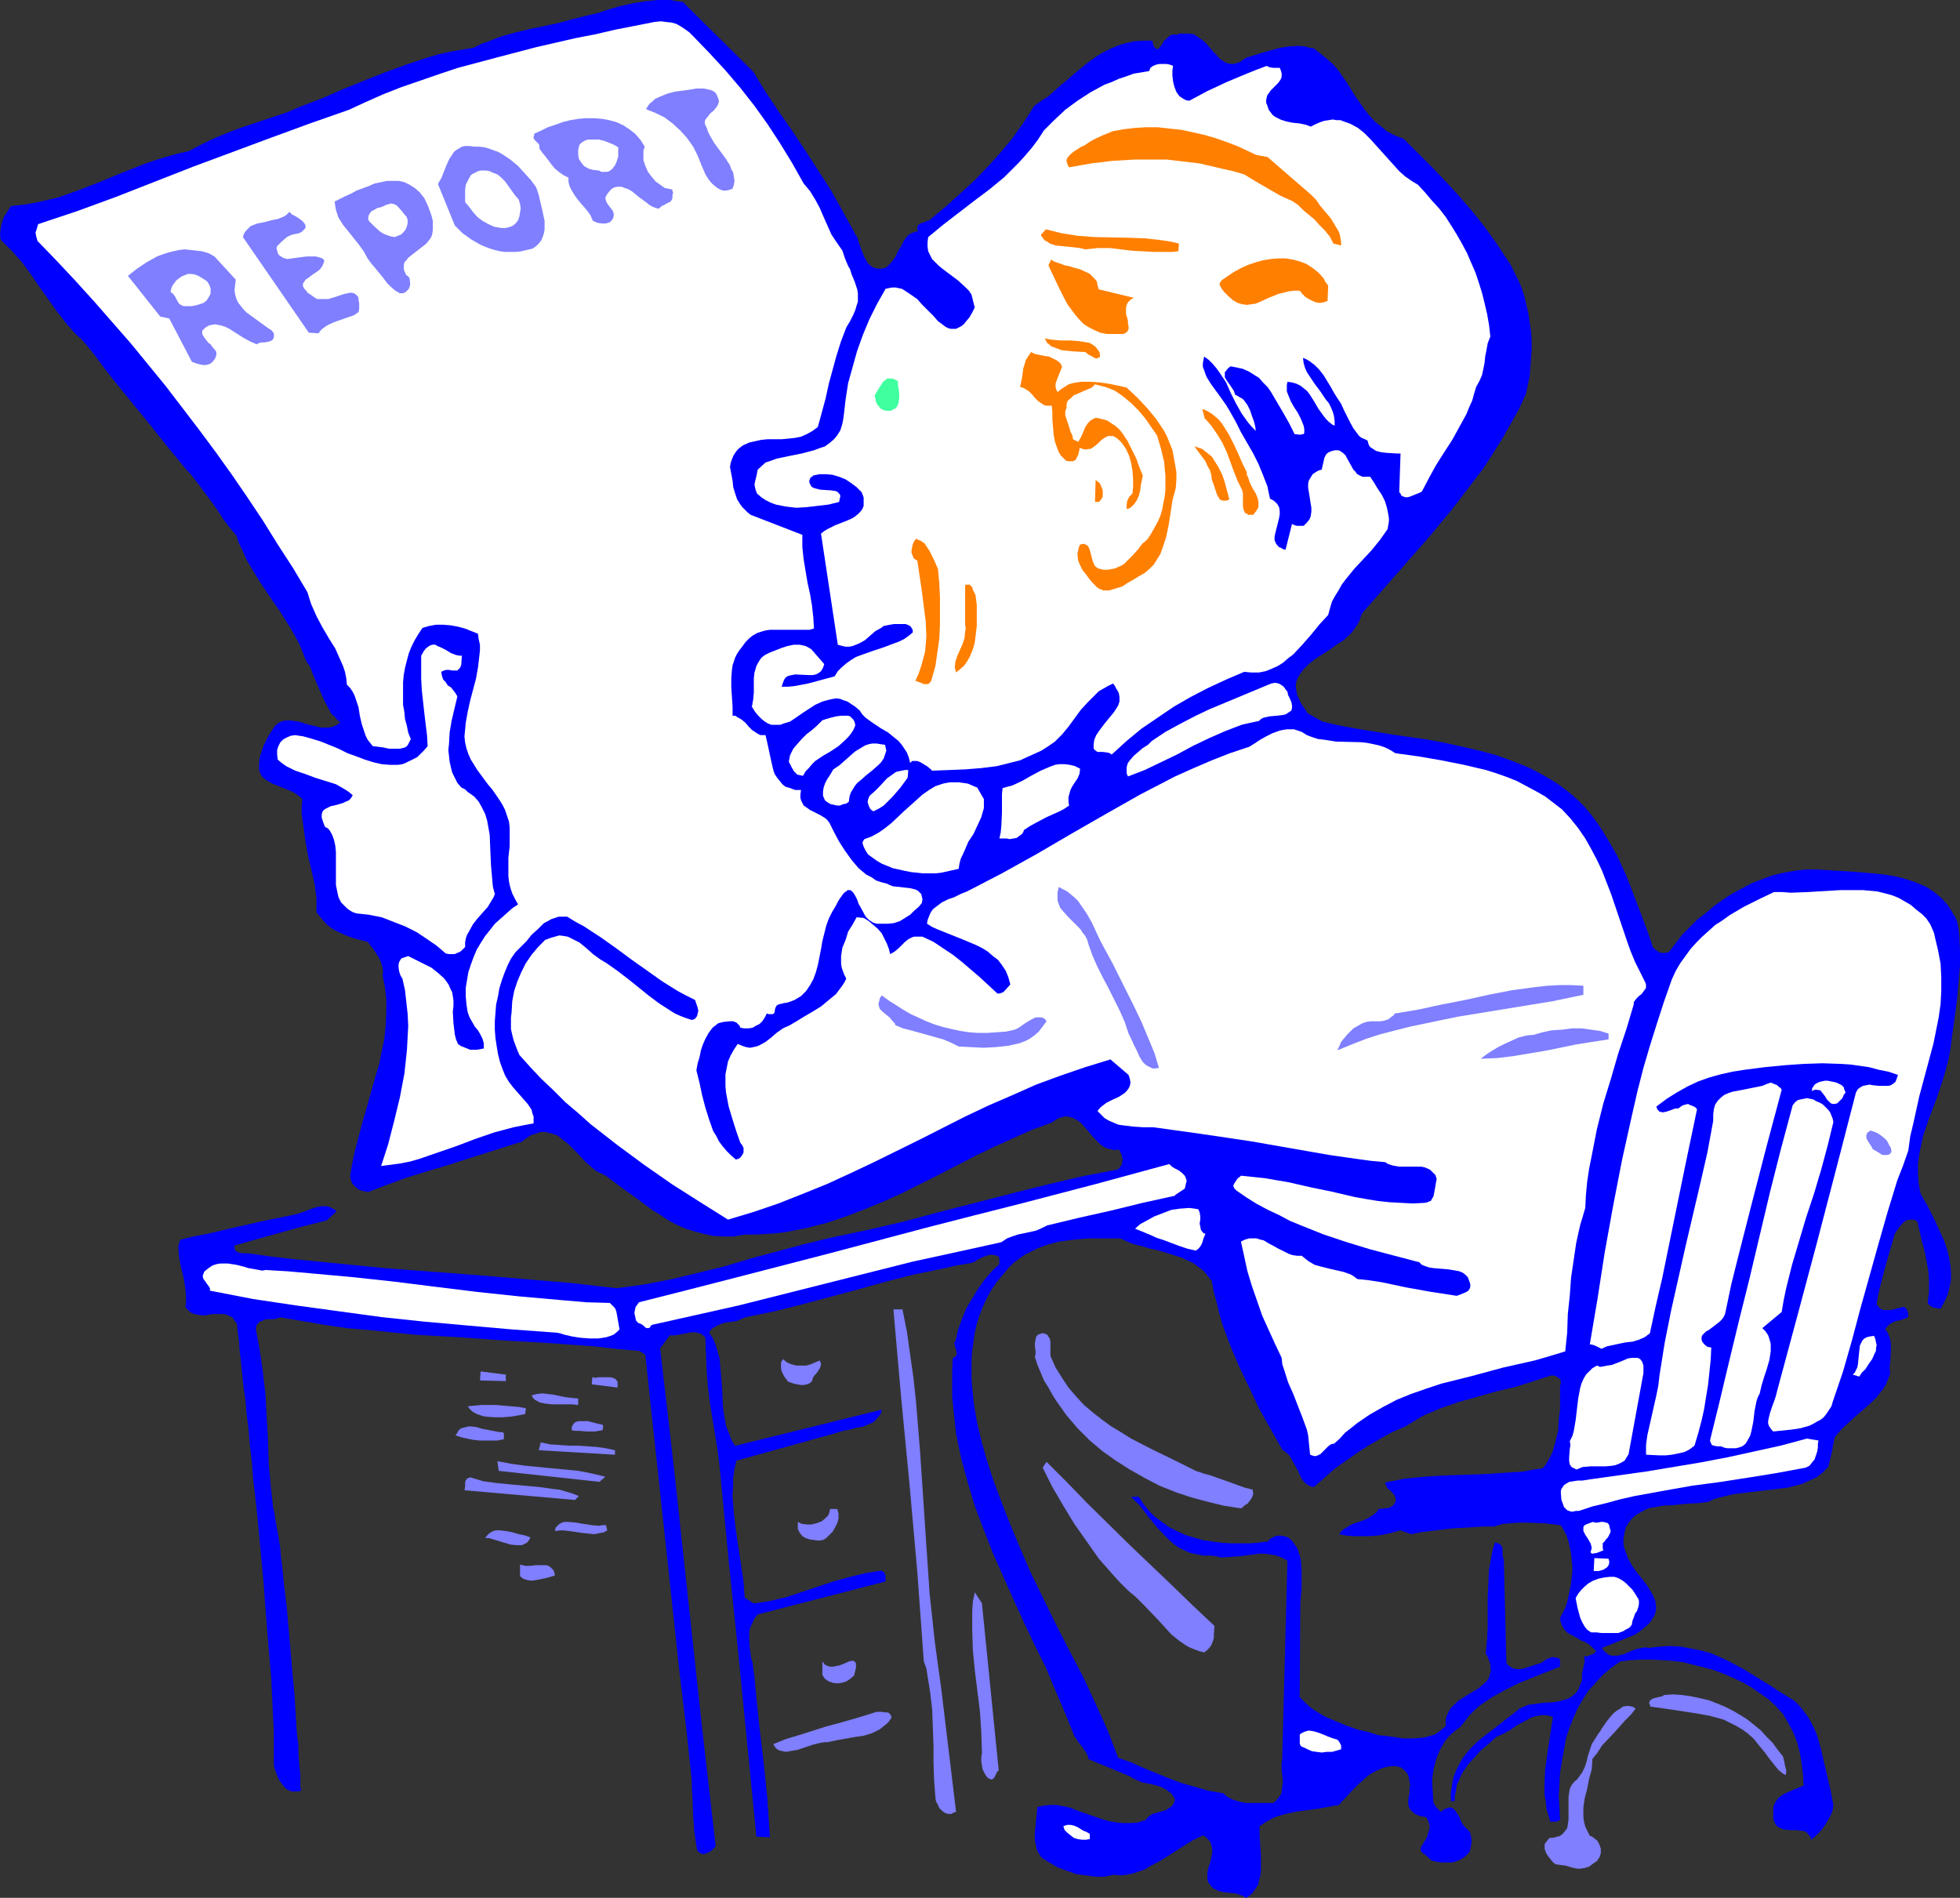
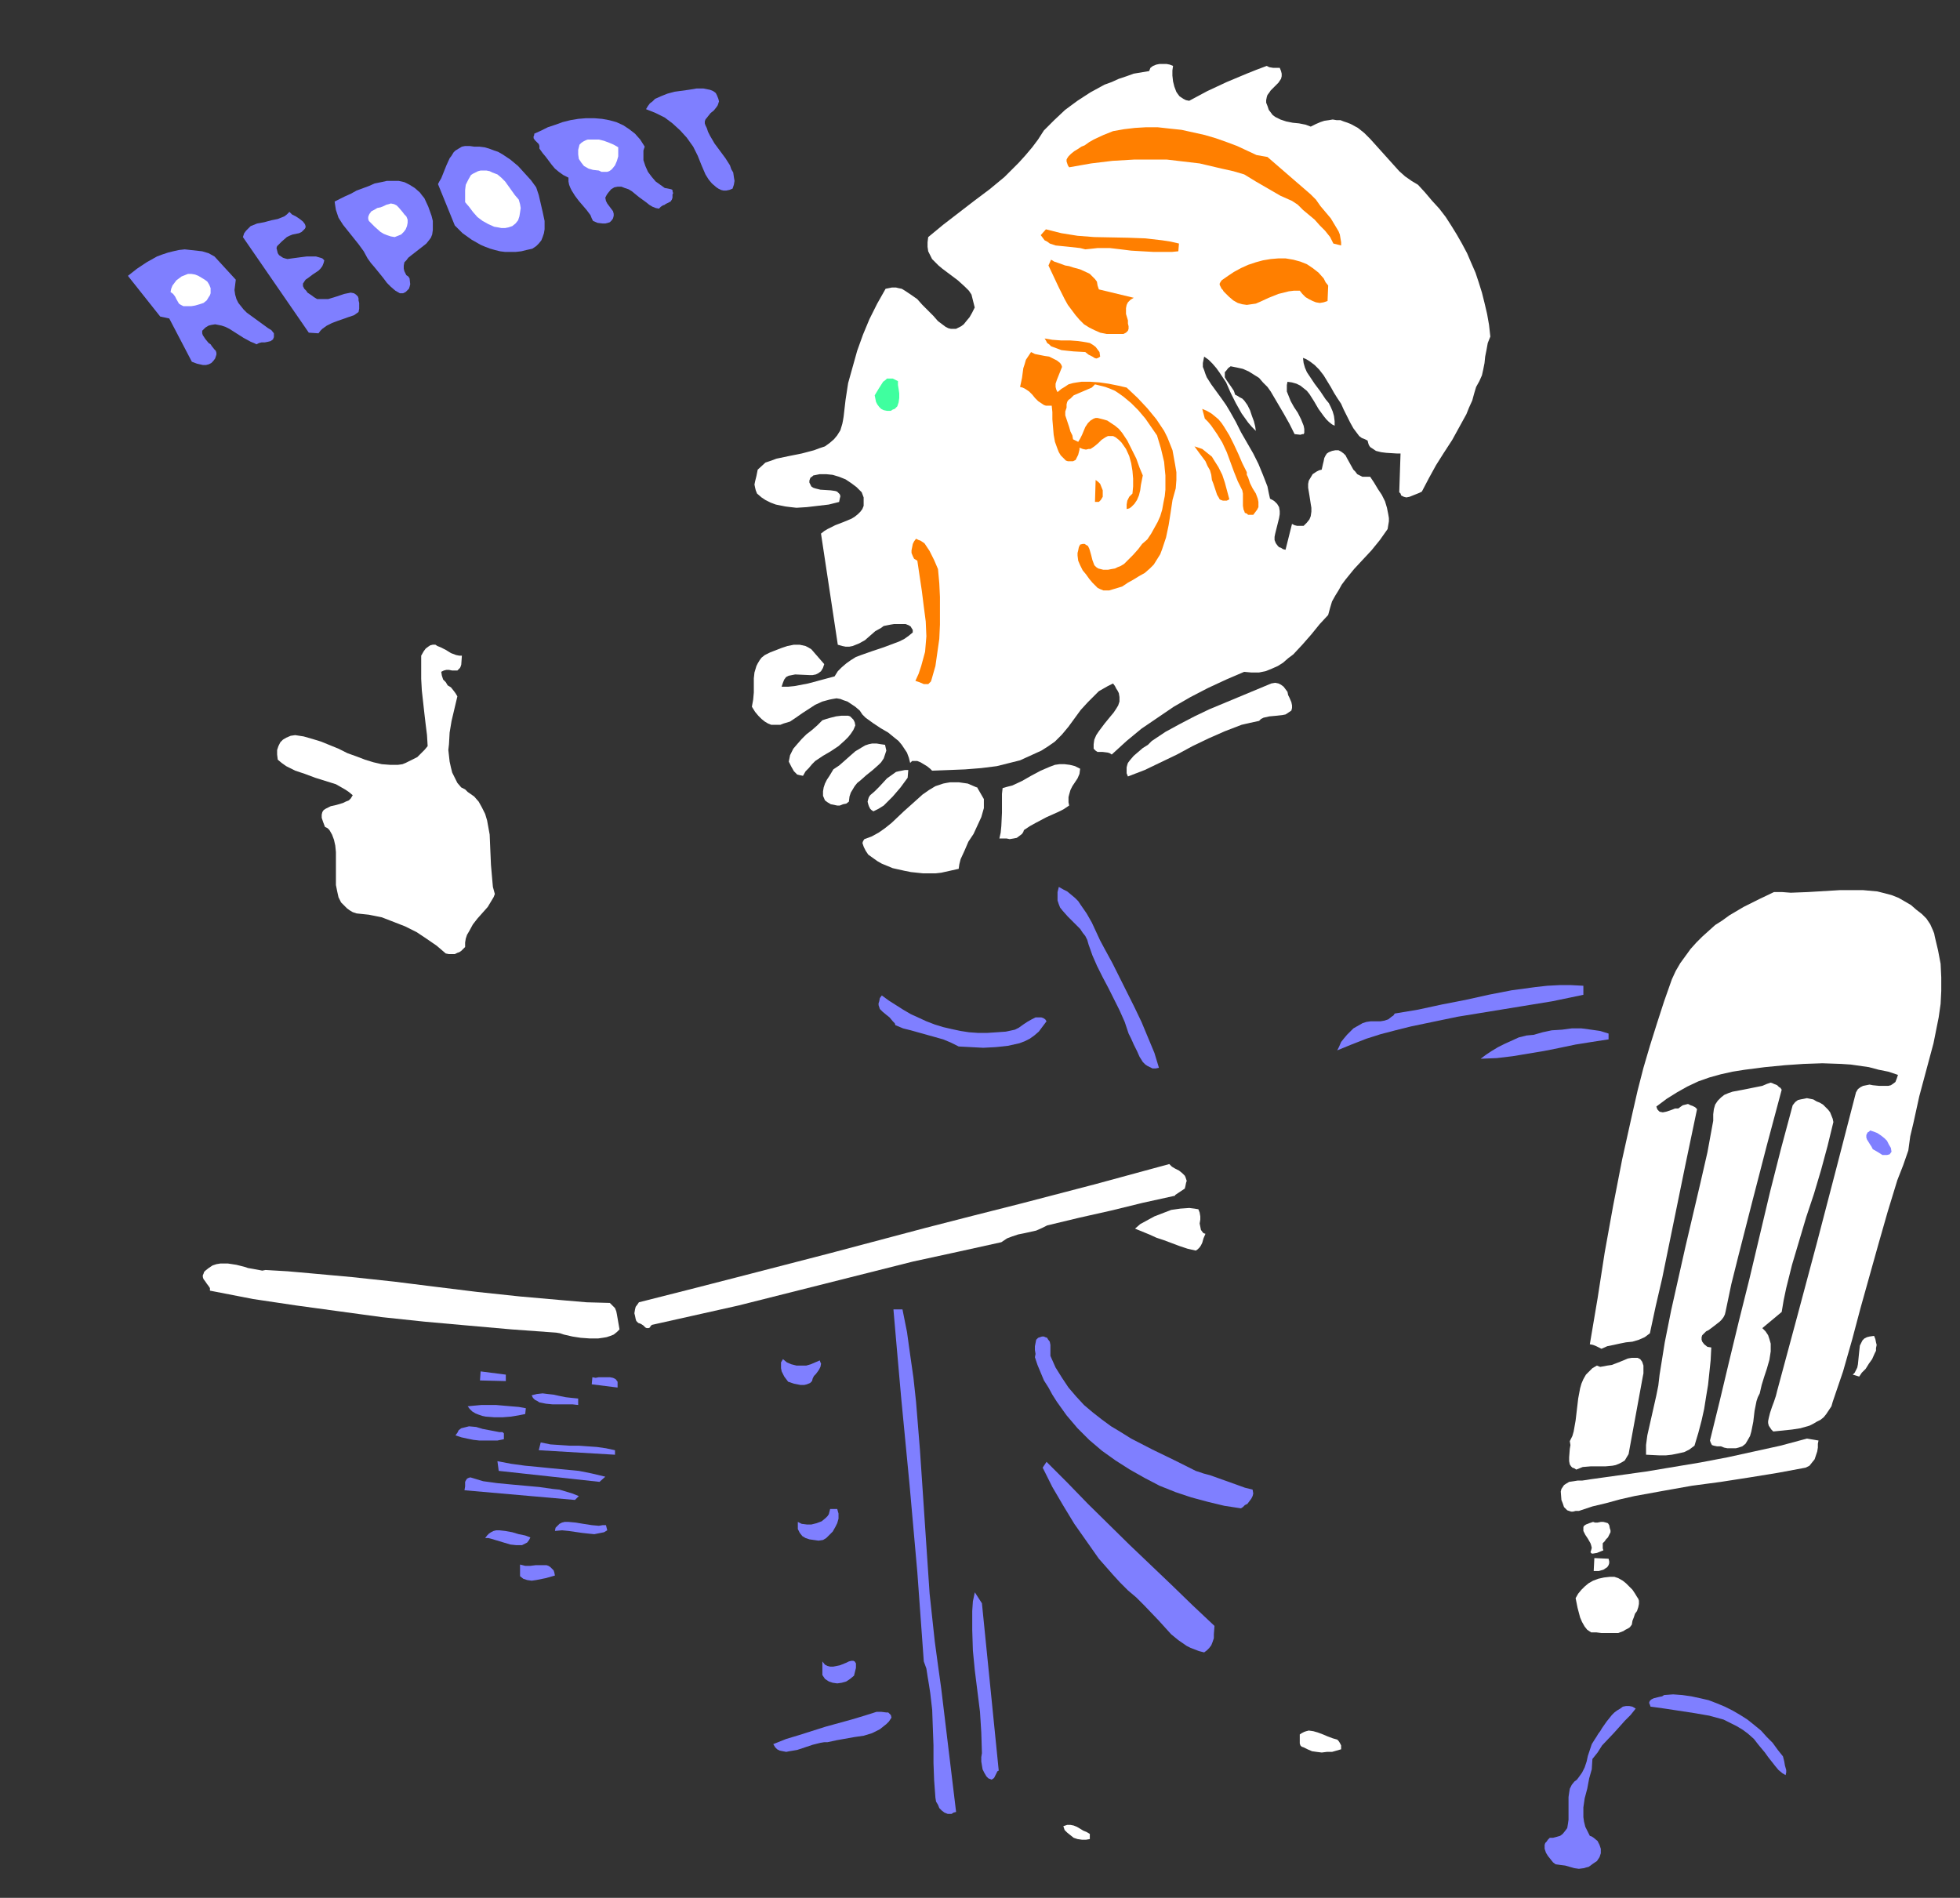
<svg xmlns="http://www.w3.org/2000/svg" xmlns:ns1="http://sodipodi.sourceforge.net/DTD/sodipodi-0.dtd" xmlns:ns2="http://www.inkscape.org/namespaces/inkscape" version="1.0" width="129.724mm" height="125.616mm" id="svg74" ns1:docname="Reading Report 1.wmf">
  <rect width="100%" height="100%" fill="#333333" stroke="none" />
  <ns1:namedview id="namedview74" pagecolor="#ffffff" bordercolor="#000000" borderopacity="0.25" ns2:showpageshadow="2" ns2:pageopacity="0.0" ns2:pagecheckerboard="0" ns2:deskcolor="#d1d1d1" ns2:document-units="mm" />
  <defs id="defs1">
    <pattern id="WMFhbasepattern" patternUnits="userSpaceOnUse" width="6" height="6" x="0" y="0" />
  </defs>
-   <path style="fill:#0000ff;fill-opacity:1;fill-rule:evenodd;stroke:none" d="m 188.425,17.937 3.07,5.009 3.232,4.848 3.394,4.848 3.232,4.848 3.232,5.009 3.232,5.009 2.909,5.171 2.909,5.333 0.323,0.646 0.485,0.646 0.485,1.616 0.646,1.778 0.646,1.616 0.485,0.808 0.323,0.646 0.485,0.485 0.646,0.485 0.646,0.323 0.808,0.162 h 0.97 l 1.131,-0.323 0.646,-0.646 0.646,-0.646 0.97,-1.293 0.646,-1.454 0.808,-1.293 0.646,-1.293 0.808,-1.131 0.485,-0.485 0.646,-0.323 0.808,-0.323 0.808,-0.162 -0.162,-0.485 v -0.485 l 0.162,-0.485 0.485,-0.485 1.131,-0.323 0.646,-0.323 0.646,-0.162 0.485,-0.485 3.717,-3.07 3.555,-3.232 3.555,-3.232 3.232,-3.394 3.232,-3.555 3.07,-3.717 2.747,-3.878 2.586,-4.04 1.778,-1.293 1.778,-1.131 3.232,-2.909 1.616,-1.293 1.616,-1.454 3.394,-2.747 1.778,-1.293 1.778,-1.131 1.939,-0.97 1.778,-0.808 2.101,-0.646 2.101,-0.485 2.262,-0.162 h 2.424 l 0.162,0.97 0.323,0.646 0.323,0.323 0.323,0.162 h 0.162 l 0.323,-0.162 0.323,-0.485 0.323,-0.323 0.646,-1.131 0.97,-0.808 0.485,-0.485 0.485,-0.162 0.646,-0.162 0.485,0.162 0.808,-0.323 h 0.808 1.454 l 1.293,0.162 0.97,0.646 1.131,0.808 0.97,0.808 1.778,2.101 0.808,0.808 0.808,0.97 0.97,0.646 0.97,0.485 0.97,0.162 h 0.646 l 0.485,-0.162 0.646,-0.162 0.646,-0.323 0.646,-0.485 0.808,-0.485 4.202,-1.293 4.202,-1.131 2.101,-0.323 2.262,-0.162 1.939,0.162 0.97,0.323 1.131,0.162 1.616,1.293 1.616,1.293 1.454,1.293 1.293,1.454 2.262,3.232 2.101,3.394 2.262,3.232 1.293,1.616 1.293,1.454 1.616,1.293 1.616,1.293 1.939,0.97 2.101,0.808 3.394,3.394 3.555,3.555 3.555,3.717 3.394,3.717 3.232,3.717 3.07,3.878 2.909,4.04 2.586,3.878 1.131,1.778 0.97,1.939 0.97,1.939 0.808,1.939 0.646,2.101 0.485,2.101 0.485,2.101 0.323,2.262 0.323,2.101 0.162,2.262 v 2.262 l -0.162,2.262 -0.162,2.101 -0.162,2.262 -0.485,2.262 -0.485,2.262 -1.778,3.878 -2.101,3.717 -2.101,3.717 -2.262,3.555 -2.262,3.555 -2.586,3.394 -2.586,3.394 -2.586,3.394 -5.494,6.625 -5.656,6.464 -5.818,6.625 -5.818,6.625 -0.323,0.97 -0.323,0.97 -0.485,0.808 -0.485,0.808 -1.293,1.616 -1.616,1.454 -1.778,1.131 -1.778,1.293 -3.555,2.262 -1.616,1.293 -1.293,1.293 -0.485,0.646 -0.485,0.646 -0.485,0.808 -0.323,0.808 -0.162,0.808 v 0.808 l 0.162,0.97 0.162,0.97 0.485,0.97 0.485,1.131 0.808,1.131 0.808,1.293 3.717,2.101 4.202,0.97 4.363,0.808 8.888,1.454 8.888,1.293 4.363,0.808 4.363,0.97 4.202,0.97 4.202,1.131 4.04,1.454 4.04,1.616 1.939,0.97 1.778,0.97 1.939,1.131 1.778,1.131 1.778,1.293 1.616,1.293 1.616,1.454 1.616,1.616 1.616,1.939 1.454,1.939 1.293,1.939 1.293,2.101 2.424,4.201 2.101,4.525 1.778,4.525 1.778,4.686 1.778,4.686 1.616,4.686 0.808,0.646 0.97,0.646 h 0.646 0.485 0.485 l 0.646,-0.323 1.616,-2.101 1.616,-2.101 1.939,-1.939 1.939,-1.939 2.101,-1.616 2.101,-1.778 2.262,-1.616 2.262,-1.454 2.424,-1.293 2.424,-1.293 2.586,-0.97 2.586,-0.97 2.747,-0.646 2.747,-0.485 2.747,-0.323 h 2.909 l 5.171,0.323 2.586,0.162 2.586,0.162 5.171,0.485 2.586,0.323 2.424,0.485 2.262,0.646 2.262,0.808 2.262,0.97 1.939,1.293 1.778,1.454 1.616,1.778 0.646,0.97 0.646,1.131 0.646,0.97 0.485,1.293 0.323,1.778 0.162,1.778 0.162,3.555 v 3.717 l -0.323,3.878 -0.323,3.717 -0.485,3.878 -0.485,3.555 -0.485,3.394 -0.323,2.586 -0.485,2.586 -0.646,2.424 -0.646,2.262 -1.616,4.848 -1.778,4.686 -1.616,4.686 -0.485,2.262 -0.485,2.424 -0.323,2.424 v 2.424 l 0.162,2.424 0.485,2.586 1.778,3.07 1.778,3.555 1.616,3.555 0.808,1.778 0.646,1.939 0.485,1.939 0.323,1.939 0.162,1.778 v 1.939 l -0.323,1.778 -0.485,1.939 -0.808,1.778 -0.97,1.778 -0.97,-0.162 -0.97,-0.162 -0.808,-0.485 -0.485,-0.646 0.162,-1.454 0.162,-1.293 v -2.747 l -0.162,-2.586 -0.485,-2.586 -0.485,-2.424 -0.646,-2.424 -1.131,-4.848 -0.485,-0.323 -0.485,-0.162 h -0.485 -0.485 l -0.808,0.162 -0.646,0.485 -0.646,0.646 -0.646,0.808 -0.97,1.454 -2.586,9.049 -1.131,4.363 -0.485,2.101 -0.323,2.101 0.485,0.646 0.485,0.485 0.646,0.323 h 0.646 0.646 0.646 l 1.293,-0.323 1.293,-0.323 0.485,-0.162 0.485,0.162 0.323,0.323 0.162,0.323 0.323,0.808 v 0.97 l -0.808,0.323 -0.808,0.323 -0.646,0.162 -0.808,0.162 -0.808,0.323 -0.646,0.323 -0.646,0.646 -0.646,0.808 0.485,0.485 0.323,0.646 0.485,1.293 0.162,1.293 v 1.616 l -0.162,2.909 -0.162,1.454 0.162,1.454 -0.485,1.131 -0.485,1.293 -0.646,1.131 -0.808,0.97 -0.808,1.131 -0.97,0.97 -2.101,1.939 -2.101,1.778 -1.939,1.778 -1.939,1.778 -0.808,0.97 -0.808,0.97 -0.323,1.616 -0.323,1.939 -0.97,3.878 -1.454,1.454 -1.454,1.131 -1.778,0.808 -1.778,0.808 -1.778,0.485 -1.939,0.485 -4.04,0.485 -4.04,0.485 -4.202,0.485 -1.939,0.323 -1.939,0.485 -1.939,0.485 -1.778,0.808 -2.747,0.323 -2.909,0.162 -3.07,0.323 -2.909,0.162 -1.454,0.323 -1.293,0.162 -1.293,0.485 -1.131,0.646 -1.131,0.646 -0.97,0.808 -0.808,0.97 -0.808,1.293 -0.323,1.131 -0.162,0.97 -0.162,0.97 v 0.97 l 0.162,0.97 0.323,0.97 0.646,1.778 0.97,1.778 1.131,1.616 2.424,3.07 0.97,1.454 0.808,1.454 0.646,1.616 v 0.646 l 0.162,0.808 -0.162,0.808 -0.162,0.808 -0.485,0.808 -0.485,0.808 -0.646,0.808 -0.97,0.808 -0.97,0.808 -1.293,0.97 -8.403,3.394 0.485,0.808 0.646,0.485 0.646,0.485 0.646,0.162 h 0.646 0.808 l 1.454,-0.323 1.454,-0.646 1.616,-0.646 1.616,-0.323 0.808,-0.162 0.808,0.162 2.747,-0.323 2.909,-0.162 2.424,0.162 2.586,0.485 2.424,0.485 2.424,0.646 2.262,0.97 2.101,0.97 2.101,1.131 2.101,1.131 4.202,2.586 2.101,1.293 1.939,1.293 4.202,2.586 1.293,1.293 1.131,1.454 0.97,1.293 0.808,1.454 0.808,1.616 0.646,1.616 0.97,3.394 0.808,3.555 0.808,3.394 0.808,3.555 0.646,3.394 -0.162,1.293 -0.485,1.293 -0.646,1.131 -0.646,1.131 -0.808,1.131 -0.808,0.97 -1.939,1.778 -0.323,-0.808 -0.485,-0.646 -0.485,-0.485 -0.808,-0.323 h -0.646 l -0.97,-0.162 h -1.616 l -1.616,-0.162 -0.808,-0.323 -0.646,-0.323 -0.485,-0.485 -0.323,-0.646 -0.323,-0.808 v -1.293 -0.808 -0.808 l 0.162,-0.646 0.323,-0.646 0.485,-0.646 0.323,-0.485 1.131,-0.808 1.293,-0.646 2.747,-1.131 1.131,-0.485 -0.162,-2.747 -0.323,-2.747 -0.485,-2.747 -0.646,-2.586 -0.97,-2.424 -1.293,-2.424 -1.293,-2.262 -0.97,-0.97 -0.808,-0.97 -1.939,-1.778 -2.101,-1.454 -2.101,-1.454 -2.262,-1.293 -2.424,-1.131 -2.262,-0.97 -2.586,-0.97 -2.424,-0.646 -2.586,-0.646 -2.586,-0.646 -2.586,-0.323 -2.586,-0.162 -2.747,-0.162 h -2.586 l -2.586,0.162 -2.586,0.323 -2.262,1.616 -2.101,1.778 -1.778,1.939 -1.778,1.939 -1.454,2.262 -1.293,2.262 -1.131,2.586 -0.97,2.424 -0.808,2.586 -0.485,2.747 -0.485,2.747 -0.485,2.909 -0.162,2.909 -0.162,2.909 0.162,2.909 0.162,3.07 -0.162,0.162 -0.323,0.162 -0.485,0.162 h -0.646 -0.808 l -0.485,-1.616 -0.485,-1.616 -0.162,-1.778 -0.323,-1.616 v -3.232 l 0.162,-3.394 0.485,-3.394 0.485,-3.232 0.485,-3.232 0.485,-3.07 -0.97,-0.323 -0.97,-0.162 h -0.808 l -0.97,0.162 -0.808,0.162 -0.97,0.323 -1.778,0.97 -1.778,0.97 -1.616,1.131 -1.778,0.97 -1.778,0.808 -1.778,1.616 -1.939,1.616 -1.616,1.778 -1.616,1.778 -1.454,2.101 -0.485,0.97 -0.485,1.131 -0.485,1.131 -0.162,1.293 -0.323,1.293 v 1.293 h -0.97 v -2.101 l 0.323,-2.101 0.323,-1.778 0.646,-1.616 0.808,-1.616 0.808,-1.454 0.97,-1.293 1.131,-1.293 1.293,-1.293 1.293,-1.131 2.747,-2.101 2.909,-2.262 2.909,-2.262 0.97,-0.808 1.131,-0.485 1.131,-0.485 1.293,-0.162 2.424,-0.323 2.586,-0.162 1.131,-0.162 1.131,-0.323 1.131,-0.323 0.97,-0.485 0.97,-0.808 0.808,-0.97 0.485,-1.293 0.323,-0.646 0.162,-0.808 v -1.293 l 0.323,-1.454 0.323,-1.454 v -0.646 l -0.162,-0.808 h 0.97 l 0.646,-0.323 0.808,-0.323 0.646,-0.646 -0.485,-0.485 -0.485,-0.485 -1.131,-0.97 -1.454,-0.646 -1.454,-0.808 -1.454,-0.808 -0.646,-0.323 -0.646,-0.646 -0.485,-0.646 -0.323,-0.646 -0.323,-0.808 -0.162,-0.97 0.646,-1.293 0.646,-1.293 0.485,-1.454 0.323,-1.454 0.323,-1.616 0.323,-1.454 0.162,-1.616 0.162,-1.454 v -1.616 l -0.162,-1.454 -0.162,-1.616 -0.323,-1.454 -0.323,-1.454 -0.485,-1.454 -0.646,-1.293 -0.808,-1.293 -4.202,-0.485 -4.363,-0.162 h -1.939 l -2.101,0.162 -1.939,0.162 -2.101,0.646 h -2.586 l -2.586,0.162 -5.333,0.323 -2.747,0.323 -2.586,0.323 -2.586,0.323 -2.262,0.485 -2.747,-0.97 -1.778,0.485 -1.939,0.485 -1.939,0.323 -2.101,0.162 h -2.101 -1.939 l -1.778,-0.162 -1.778,-0.323 0.485,-0.646 0.485,-0.485 1.293,-0.808 1.131,-0.646 1.454,-0.485 1.454,-0.485 1.293,-0.646 1.131,-0.808 0.646,-0.485 0.485,-0.808 1.454,-0.162 1.293,-0.162 0.485,-0.323 0.485,-0.323 0.323,-0.485 0.323,-0.646 -0.162,-0.808 -0.162,-0.485 -0.808,-0.97 -0.97,-0.808 -0.323,-0.646 -0.323,-0.808 2.424,-0.485 2.424,-0.485 5.01,-0.485 4.848,-0.323 5.01,-0.162 4.848,-0.162 5.01,-0.323 5.01,-0.323 2.424,-0.485 2.424,-0.323 0.808,-0.97 0.646,-1.131 0.646,-1.131 0.485,-1.131 0.646,-2.424 0.646,-2.586 0.162,-2.747 0.323,-2.747 v -5.656 l 0.162,-0.646 v -0.485 -0.485 l -0.323,-0.323 -0.485,-0.323 -0.485,-0.323 -0.97,-0.162 -4.525,1.454 -4.525,1.454 -4.848,1.131 -4.525,1.293 -4.686,1.293 -4.686,1.616 -2.262,0.97 -2.262,0.97 -2.101,1.293 -2.101,1.293 -3.394,1.454 -2.909,1.616 -3.07,1.778 -2.747,1.778 -2.747,1.939 -2.747,1.939 -2.586,2.262 -2.747,2.424 -0.808,-0.162 -0.646,-0.323 -0.646,-0.485 -0.485,-0.485 -0.485,-0.646 -0.323,-0.646 -0.646,-1.454 -0.808,-1.454 -0.808,-1.454 -0.485,-0.808 -0.485,-0.485 -0.646,-0.485 -0.646,-0.485 -2.909,-5.171 -2.909,-5.171 -2.424,-5.171 -2.424,-5.009 -2.262,-5.333 -1.939,-5.171 -0.808,-2.747 -0.646,-2.747 -0.808,-2.909 -0.485,-2.747 -1.131,-1.454 -0.97,-1.131 -1.293,-0.97 -1.293,-0.97 -1.454,-0.646 -1.293,-0.646 -3.07,-0.97 -3.232,-0.97 -1.616,-0.323 -1.616,-0.485 -3.07,-0.808 -1.454,-0.646 -1.454,-0.646 h -4.04 -3.878 l -3.717,0.323 -3.717,0.485 -1.778,0.485 -1.616,0.485 -1.778,0.646 -1.616,0.808 -1.616,0.808 -1.454,0.97 -1.454,1.131 -1.293,1.293 -1.616,1.939 -1.454,1.778 -1.293,1.939 -1.131,2.101 -0.97,2.101 -0.808,2.101 -0.646,2.101 -0.485,2.101 -0.323,2.262 -0.323,2.262 -0.162,2.262 v 2.262 2.262 l 0.162,2.262 0.485,4.686 0.808,4.525 1.131,4.686 1.293,4.525 1.454,4.525 1.616,4.363 1.616,4.202 1.616,4.04 1.616,3.878 2.909,6.787 3.232,6.625 3.232,6.625 3.394,6.625 3.394,6.464 3.07,6.625 3.07,6.787 1.293,3.394 1.293,3.394 3.232,1.131 3.232,1.454 6.302,2.586 3.07,1.131 3.394,0.97 3.394,0.97 3.717,0.646 0.485,0.485 0.646,0.485 0.646,0.323 0.646,0.323 1.616,0.485 1.616,0.323 h 3.555 1.778 1.454 l 0.808,-0.646 0.485,-0.646 0.485,-0.646 0.323,-0.646 0.162,-1.454 0.162,-1.293 -0.162,-1.454 -0.162,-1.454 v -1.454 l 0.162,-1.616 1.293,-49.287 -1.131,-0.646 -1.131,-0.485 -1.131,-0.323 -1.131,-0.162 -1.293,-0.162 h -1.131 l -2.424,0.323 -2.424,0.323 -2.424,0.162 -2.424,0.162 -1.131,-0.323 -1.293,-0.162 h -1.939 l -1.616,-0.323 -1.616,-0.323 -1.454,-0.646 -1.454,-0.646 -1.293,-0.97 -1.131,-0.97 -1.131,-1.131 -2.101,-2.262 -2.101,-2.586 -1.939,-2.586 -2.262,-2.262 h 1.939 l 1.131,1.778 1.454,1.778 1.454,1.454 1.778,1.293 1.778,1.293 1.939,0.97 2.101,0.97 2.101,0.646 2.262,0.646 2.262,0.323 2.262,0.323 2.262,0.162 h 2.424 2.424 l 2.262,-0.162 2.424,-0.323 0.485,-0.646 0.646,-0.323 0.646,-0.323 0.808,-0.162 h 0.646 l 0.808,0.162 0.646,0.162 0.646,0.323 0.808,0.808 0.646,0.97 0.646,0.97 0.323,1.131 0.323,0.97 0.162,0.97 0.162,2.262 v 2.101 2.101 l -0.162,2.101 -0.162,2.101 -0.162,23.27 0.97,0.97 0.808,0.808 1.131,0.97 0.97,0.646 2.424,1.454 2.586,1.131 2.747,1.131 2.747,0.97 2.747,0.646 2.586,0.808 1.939,0.162 2.101,0.323 2.262,0.323 h 2.262 l 2.262,-0.162 0.97,-0.162 1.131,-0.323 1.131,-0.323 0.97,-0.646 0.808,-0.646 0.97,-0.808 v -0.808 -0.808 l 0.162,-0.808 0.323,-0.646 0.646,-1.293 0.97,-0.97 0.97,-0.97 1.293,-0.808 2.586,-1.616 1.131,-0.646 1.131,-0.97 0.97,-0.808 0.646,-0.97 0.162,-0.646 0.162,-0.646 0.162,-0.646 -0.162,-0.646 v -0.808 l -0.323,-0.97 -0.323,-0.808 -0.485,-0.97 0.323,-3.232 0.162,-3.394 v -7.11 l 0.162,-3.555 0.162,-3.555 0.323,-1.778 0.323,-1.778 0.323,-1.616 0.485,-1.616 h 0.485 l 0.323,0.162 0.646,0.323 0.323,0.485 0.162,0.646 v 1.454 l 0.162,0.646 0.162,0.646 0.646,25.694 0.485,0.646 0.485,0.323 0.485,0.323 0.485,0.162 1.131,0.162 1.131,-0.162 2.424,-0.808 1.131,-0.323 0.97,-0.323 1.131,-0.808 1.131,-0.485 0.646,-0.162 0.646,0.162 h 0.646 l 0.485,0.485 v 1.778 l -6.949,2.747 -3.555,1.454 -3.232,1.616 -3.232,1.778 -1.454,0.97 -1.616,1.131 -1.293,1.131 -1.293,1.293 -1.131,1.454 -1.131,1.454 -1.131,0.808 -0.97,0.808 -0.97,0.97 -0.808,0.97 -0.646,1.131 -0.646,1.131 -0.485,1.131 -0.485,1.293 -0.323,1.293 -0.323,1.293 -0.323,2.586 0.162,2.747 0.162,2.747 0.323,0.646 0.485,0.646 1.131,1.131 0.646,-0.646 0.808,-0.323 0.485,-0.162 h 0.485 l 0.485,0.162 0.323,0.323 0.323,0.323 0.323,0.485 0.646,0.97 0.485,1.293 0.646,0.97 0.323,0.323 0.323,0.323 0.485,0.485 0.485,0.646 0.162,0.808 0.162,0.808 v 0.808 l -0.162,0.97 -0.162,0.808 -0.162,0.646 -0.97,0.97 -1.131,0.808 -1.131,0.485 -1.131,0.323 h -1.293 -1.293 l -1.293,-0.162 -1.293,-0.323 -0.808,-0.808 -0.97,-0.808 -0.485,-0.323 -0.323,-0.323 -0.162,-0.646 0.162,-0.485 0.485,-0.808 0.485,-0.808 0.485,-0.808 0.323,-1.131 0.323,-0.97 v -0.97 l -0.323,-0.97 -0.485,-0.97 -0.808,-0.162 -0.808,-0.162 -0.485,-0.162 -0.646,-0.323 -0.646,-0.485 -0.646,-0.646 -0.323,-0.646 -0.162,-0.808 v -0.97 l 0.323,-1.778 v -0.97 l 0.162,-0.97 -0.162,-0.808 -0.162,-0.97 -0.323,-0.97 -0.646,-0.808 -0.97,-0.808 -1.131,-0.323 h -1.293 l -1.131,0.162 -1.131,0.323 -1.131,0.485 -0.97,0.485 -1.131,0.646 -0.97,0.808 -1.778,1.616 -1.778,1.778 -1.616,1.778 -0.808,0.808 -0.646,0.808 -2.747,0.485 -2.586,0.485 -2.586,0.323 -2.424,0.323 -2.424,0.485 -2.424,0.646 -1.293,0.485 -1.131,0.646 -1.131,0.646 -1.131,0.808 v 2.424 l 0.162,2.424 0.162,2.586 v 2.586 1.293 l -0.162,1.131 -0.323,1.131 -0.162,0.97 -0.646,0.97 -0.646,0.97 -0.808,0.808 -0.97,0.646 -0.485,-0.323 -0.646,-0.323 -1.454,-0.485 -1.454,-0.162 -1.616,-0.162 -1.293,-0.323 -1.293,-0.646 -0.485,-0.485 -0.323,-0.485 -0.485,-0.646 -0.162,-0.808 v -1.454 l 0.323,-1.454 0.485,-1.454 0.323,-1.454 0.162,-1.293 -0.162,-0.808 -0.162,-0.646 -0.162,-0.485 -0.485,-0.646 -0.646,-0.646 -0.646,-0.485 -1.454,0.646 -1.293,0.646 -2.586,1.616 -5.333,3.394 -2.747,1.454 -1.293,0.808 -1.454,0.485 -1.454,0.485 -1.616,0.323 -1.454,0.162 -1.778,-0.162 -2.262,0.485 h -2.262 l -2.424,-0.323 -2.424,-0.323 -2.262,-0.808 -2.262,-0.808 -1.939,-1.131 -2.101,-1.293 -0.485,-0.646 -0.485,-0.808 -0.323,-0.646 -0.162,-0.808 -0.323,-1.616 v -1.616 l 0.323,-3.394 0.323,-3.232 1.616,-0.323 1.616,-0.162 h 1.616 l 1.616,0.323 1.616,0.323 1.616,0.646 3.232,1.131 3.232,1.131 1.778,0.485 1.778,0.323 1.778,0.162 h 1.778 l 1.939,-0.162 1.939,-0.646 0.323,-0.485 0.323,-0.323 0.97,-0.646 1.131,-0.323 1.131,-0.323 1.131,-0.323 0.97,-0.646 0.485,-0.323 0.323,-0.485 0.323,-0.646 0.162,-0.646 -0.485,-0.808 -0.485,-0.646 -0.646,-0.485 -0.646,-0.485 -1.293,-0.646 -1.616,-0.485 -1.454,-0.323 -1.616,-0.323 -1.454,-0.646 -0.808,-0.323 -0.646,-0.485 -10.504,-4.363 -0.162,-0.808 -0.323,-0.646 -0.97,-1.454 -1.131,-1.454 -0.97,-1.454 -2.262,-5.656 -2.424,-5.656 -2.424,-5.817 -2.747,-5.494 -2.747,-5.817 -2.586,-5.656 -2.586,-5.817 -2.586,-5.817 -2.262,-5.817 -2.262,-5.979 -1.778,-5.979 -0.808,-2.909 -0.808,-3.07 -0.646,-3.07 -0.646,-3.07 -0.323,-3.07 -0.323,-3.07 -0.323,-3.232 v -3.07 -3.232 l 0.162,-3.232 0.323,-0.162 0.323,-0.162 0.323,-0.485 v -0.646 l -0.162,-0.646 -0.162,-0.485 -0.162,-0.646 -0.162,-0.485 0.323,-0.485 0.646,-2.747 0.97,-2.747 1.131,-2.747 1.454,-2.424 1.454,-2.424 1.616,-2.262 1.778,-2.101 1.939,-1.778 v -1.778 l -0.485,-0.323 -0.485,-0.162 -0.97,-0.162 -0.97,0.162 -0.808,0.323 -0.808,0.323 -0.97,0.485 -0.646,0.485 -0.97,0.323 -3.717,0.646 -3.555,0.808 -7.11,1.454 -6.949,1.778 -6.949,1.939 -13.898,3.717 -7.11,1.778 -7.11,1.454 -1.131,0.485 -1.131,0.485 -1.293,0.162 -1.293,0.162 -1.131,0.323 -1.131,0.485 -1.131,0.646 -0.485,0.485 -0.323,0.646 0.97,1.454 0.646,1.616 0.485,1.616 0.485,1.778 0.162,1.778 0.162,1.939 0.323,3.717 0.162,3.878 0.162,1.778 0.323,1.778 0.323,1.939 0.646,1.616 0.646,1.778 0.97,1.616 36.683,-9.049 -0.162,0.808 -0.485,0.808 -0.485,0.485 -0.485,0.646 -0.646,0.485 -0.808,0.323 -1.454,0.646 -1.778,0.323 -1.778,0.485 -1.778,0.323 -1.454,0.485 -25.048,6.949 -0.485,2.101 -0.323,2.262 v 2.101 l -0.162,2.101 0.323,4.363 0.485,4.202 0.646,4.363 0.646,4.202 0.646,4.363 0.323,4.202 2.262,1.454 2.101,-0.323 2.101,-0.323 4.04,-0.97 3.878,-1.293 3.878,-1.293 3.878,-1.293 4.04,-1.131 4.04,-0.97 1.939,-0.323 2.101,-0.323 0.323,0.323 0.323,0.162 0.323,0.808 v 1.454 l -31.997,8.241 -0.808,0.97 -0.485,1.131 -0.485,0.97 -0.323,1.131 v 0.97 1.293 l 0.162,2.262 0.323,2.262 0.323,0.97 0.162,1.293 0.323,2.262 0.162,2.101 0.97,9.534 1.131,9.534 0.97,9.373 0.323,4.848 0.323,4.848 -3.394,-0.162 -2.262,-22.947 -2.262,-22.947 -2.424,-23.27 -2.262,-23.593 -0.485,-3.878 -0.646,-3.878 -1.293,-8.08 -0.485,-4.04 -0.323,-4.04 -0.162,-4.04 -0.162,-4.04 -0.323,-0.485 -0.485,-0.323 -0.485,-0.323 -0.646,-0.162 -0.97,-0.162 -1.293,0.162 -2.424,0.485 -1.131,0.162 h -1.131 l -2.424,3.232 1.778,15.352 1.778,15.513 6.787,62.699 1.778,15.513 1.778,15.513 -0.485,0.485 -0.646,0.646 -0.485,0.323 -0.808,0.323 -0.646,0.162 -0.646,-0.162 -0.485,-0.323 -0.323,-0.323 -0.162,-0.323 -0.323,-2.101 -0.323,-2.262 -0.323,-4.363 -0.162,-4.525 -0.162,-2.101 v -1.939 l -1.454,-13.574 -1.616,-13.412 -5.656,-52.519 -1.454,-13.412 -1.454,-13.574 -1.454,-0.97 -5.656,-0.485 -5.656,-0.646 -11.15,-0.808 -11.15,-0.646 -11.15,-0.808 -11.312,-0.646 -11.15,-1.131 -5.656,-0.485 -5.656,-0.808 -5.656,-0.97 -5.656,-0.97 -0.808,0.323 -0.97,0.162 h -1.778 l -0.808,0.323 -0.808,0.323 -0.323,0.323 -0.323,0.323 -0.162,0.485 -0.162,0.485 0.485,2.747 0.485,2.586 0.808,5.494 0.646,5.656 0.323,5.817 0.162,2.747 0.162,2.909 0.162,5.656 0.485,5.656 0.646,5.656 0.323,1.293 0.162,1.293 0.323,1.778 0.323,1.778 0.323,1.939 0.323,2.101 0.162,2.101 0.323,2.424 0.485,4.848 0.646,5.333 0.485,5.494 0.485,5.494 0.485,5.656 0.485,5.333 0.323,5.171 0.162,2.586 0.162,2.262 0.323,2.262 v 2.101 l 0.162,2.101 0.162,1.778 0.162,1.616 v 1.616 1.293 l 0.162,1.131 -0.808,0.162 h -0.808 -0.646 l -0.485,-0.162 -0.646,-0.323 -0.485,-0.323 -0.808,-0.97 -0.808,-1.131 -0.485,-1.131 -0.485,-1.293 -0.323,-1.131 v -1.778 -2.101 -2.262 -2.747 l -0.162,-2.747 -0.162,-3.232 -0.162,-3.394 -0.162,-3.555 -0.323,-3.555 -0.323,-3.878 -0.323,-4.04 -0.323,-4.04 -0.646,-8.565 -0.808,-8.726 -0.808,-8.565 -0.97,-8.565 -0.323,-4.202 -0.485,-4.04 -0.323,-3.878 -0.485,-3.878 -0.323,-3.717 -0.485,-3.394 -0.323,-3.232 -0.323,-3.07 -0.323,-2.747 -0.162,-2.424 -0.323,-2.262 -0.162,-1.939 -0.646,-0.808 -0.485,-0.808 -0.808,-0.323 -0.646,-0.323 -0.808,-0.162 H 54.944 53.166 l -1.939,0.323 h -0.808 l -0.97,-0.162 -0.808,-0.162 -0.808,-0.323 -0.808,-0.646 -0.646,-0.808 0.162,-1.131 v -1.131 l -0.162,-2.262 -0.323,-2.101 -0.97,-4.202 -0.323,-1.939 -0.162,-2.101 0.162,-0.97 0.323,-0.97 3.232,-0.808 3.394,-0.646 6.949,-1.616 7.11,-1.616 7.11,-1.454 1.454,-0.323 1.454,-0.485 3.07,-1.131 1.454,-0.323 h 0.646 0.646 l 0.808,0.162 0.485,0.323 0.808,0.323 0.485,0.485 -2.424,2.262 -5.818,1.454 -5.818,1.616 -5.818,1.616 -5.656,1.616 v 0.646 l 0.162,0.485 0.323,0.323 0.646,0.323 1.131,0.162 h 1.293 l 5.656,0.808 5.656,0.646 11.474,1.131 11.474,1.131 23.432,1.778 11.635,0.97 11.474,0.97 11.312,1.293 3.555,-0.485 3.394,-0.485 3.394,-0.646 3.394,-0.646 6.626,-1.616 6.626,-1.616 6.464,-1.939 6.626,-1.778 6.626,-1.778 6.626,-1.616 9.211,-1.939 9.05,-2.101 9.05,-2.424 8.888,-2.262 8.726,-2.262 9.05,-2.262 8.888,-2.101 9.211,-1.778 0.485,-0.646 0.485,-0.646 v -0.646 l 0.162,-0.485 -0.162,-0.646 -0.162,-0.646 -0.646,-1.293 -0.646,0.162 h -0.646 l -1.293,-0.323 -0.97,-0.323 -0.97,-0.646 -0.97,-0.97 -0.808,-0.808 -1.778,-2.101 -0.808,-0.97 -0.808,-0.808 -0.97,-0.646 -0.97,-0.485 -1.293,-0.323 h -0.485 l -0.646,0.162 -0.646,0.162 -0.808,0.323 -0.646,0.485 -0.808,0.485 -4.848,1.778 -4.686,2.101 -4.686,2.101 -4.686,2.262 -9.05,4.686 -9.373,4.686 -4.686,2.101 -4.686,1.939 -4.686,1.778 -4.848,1.616 -5.01,1.293 -2.586,0.485 -2.424,0.485 -2.586,0.323 -2.586,0.162 -2.747,0.162 h -2.586 l -2.747,0.485 h -2.424 l -2.586,-0.162 -2.262,-0.485 -2.424,-0.646 -2.101,-0.646 -2.262,-0.97 -2.101,-1.131 -1.939,-1.293 -2.101,-1.293 -3.717,-2.747 -4.04,-2.909 -3.878,-2.909 -1.293,-0.646 -1.293,-0.646 -1.131,-0.97 -1.293,-1.131 -2.262,-2.424 -2.262,-2.262 -1.293,-0.97 -1.131,-0.97 -1.293,-0.485 -1.293,-0.323 -0.808,-0.162 h -0.808 l -0.646,0.162 -0.808,0.323 -0.808,0.162 -0.808,0.485 -0.97,0.646 -0.808,0.646 -9.696,3.07 -9.696,3.07 -4.848,1.454 -4.686,1.454 -4.848,1.778 -4.686,1.778 -1.616,-0.323 -0.808,-0.323 -0.646,-0.485 -0.485,-0.485 -0.485,-0.646 -0.323,-0.808 -0.162,-0.97 0.485,-2.909 0.646,-3.07 0.808,-3.07 0.808,-3.07 1.778,-6.302 1.778,-6.302 0.97,-3.232 0.646,-3.232 0.646,-3.07 0.323,-3.232 0.162,-3.232 v -3.232 l -0.323,-3.232 -0.646,-3.232 0.162,-0.323 v -0.485 l -0.162,-0.97 -0.323,-1.131 -0.485,-1.131 -1.454,-2.262 -0.808,-0.97 -0.323,-0.485 -0.162,-0.323 -3.717,-0.97 -1.778,-0.646 -1.778,-0.808 -1.616,-0.808 -1.454,-1.131 -1.293,-1.454 -0.646,-0.808 -0.646,-0.808 v -1.778 -1.778 l -0.485,-3.555 -0.808,-3.555 -0.808,-3.394 -0.646,-3.555 -0.485,-3.555 -0.485,-3.555 v -1.778 l 0.162,-1.778 -0.646,-0.646 -0.646,-0.485 -1.293,-0.808 -1.616,-0.646 -1.616,-0.646 -1.616,-0.646 -1.454,-0.808 -0.646,-0.485 -0.646,-0.646 -0.323,-0.646 -0.323,-0.808 v -1.616 l 0.162,-1.616 0.485,-1.454 0.485,-1.454 0.646,-1.293 0.646,-1.293 1.616,-2.424 0.808,-0.646 0.97,-0.485 0.97,-0.162 h 1.131 l 0.97,0.162 1.131,0.162 2.101,0.646 2.101,0.485 1.131,0.323 h 0.97 1.131 l 0.97,-0.162 0.97,-0.485 0.97,-0.646 -0.808,-0.646 -0.646,-0.808 -0.808,-0.646 -0.485,-0.97 -1.131,-2.101 -0.97,-2.101 -1.939,-4.525 -0.808,-2.101 -0.646,-0.97 -0.485,-0.808 -0.808,-2.101 -0.808,-1.939 -1.131,-2.101 -1.131,-1.939 -2.424,-3.878 -2.586,-3.717 -2.586,-3.878 -2.262,-3.717 -1.131,-1.939 -0.808,-1.939 -0.97,-1.939 -0.646,-1.939 -1.616,-1.939 -1.616,-2.101 -1.454,-2.262 -1.616,-2.262 -3.232,-4.363 -1.616,-2.101 -1.616,-1.778 -4.525,-5.494 -4.363,-5.494 -4.363,-5.333 L 28.765,95.503 26.341,92.433 24.078,89.363 21.654,86.292 20.362,84.838 18.907,83.545 16.483,80.798 14.221,77.889 9.858,71.749 7.757,68.678 5.494,65.608 2.909,62.699 0.162,59.952 0,58.659 0.162,57.367 0.323,56.397 0.646,55.266 0.97,54.296 2.101,52.519 l 0.646,-0.97 2.909,-0.323 3.07,-0.485 2.747,-0.646 2.909,-0.646 2.747,-0.97 2.747,-0.97 5.333,-2.101 5.494,-2.262 5.333,-2.101 2.747,-0.97 2.747,-0.808 2.747,-0.808 2.909,-0.646 3.394,-1.778 3.394,-1.616 3.555,-1.454 3.555,-1.293 7.272,-2.424 3.394,-1.131 3.394,-1.454 5.494,-2.101 5.171,-2.262 5.171,-2.101 5.333,-2.101 5.333,-1.939 5.333,-1.778 2.747,-0.808 2.909,-0.646 2.909,-0.485 2.909,-0.485 1.939,-0.97 1.778,-0.646 3.394,-1.293 3.555,-0.97 3.394,-0.808 6.949,-1.454 3.555,-0.97 3.878,-0.97 2.747,-0.646 1.454,-0.485 1.454,-0.485 2.909,-0.808 2.909,-0.646 3.07,-0.485 L 164.509,0 h 1.616 1.616 l 1.616,0.323 1.454,0.162 z" id="path1" />
-   <path style="fill:#ffffff;fill-opacity:1;fill-rule:evenodd;stroke:none" d="m 173.397,9.049 4.202,4.363 3.878,4.201 3.717,4.363 3.555,4.525 3.232,4.525 3.07,4.686 3.07,5.009 2.909,5.171 0.808,0.97 0.808,0.97 1.293,2.101 1.131,2.101 0.97,2.262 1.939,4.363 1.293,1.939 1.454,2.101 0.646,1.939 0.808,1.939 0.485,0.808 0.323,1.131 0.808,1.939 0.646,1.939 0.162,0.97 v 0.97 1.131 l -0.323,0.97 -0.323,1.131 -0.485,1.131 -0.808,1.616 -0.97,1.616 -1.293,3.394 -1.131,3.555 -0.97,3.555 -0.97,3.555 -0.808,3.717 -0.97,3.555 -0.97,3.555 -0.646,0.485 -0.646,0.485 -1.454,0.808 -1.454,0.646 -1.616,0.323 -1.616,0.162 -1.616,0.162 h -3.555 l -1.616,0.162 -1.454,0.323 -1.454,0.323 -1.454,0.646 -0.485,0.323 -0.646,0.485 -0.485,0.485 -0.485,0.646 -0.485,0.808 -0.323,0.808 -0.323,0.97 -0.162,0.97 0.646,3.394 0.162,1.616 0.485,1.616 0.485,1.454 0.808,1.293 0.485,0.646 0.646,0.646 0.646,0.646 0.808,0.646 12.928,5.009 v 3.07 l 0.323,3.07 0.485,2.909 0.485,2.909 0.646,2.909 0.485,2.909 0.323,2.909 0.162,2.747 -1.131,0.323 h -1.131 -2.586 -1.131 -3.717 -1.293 l -1.131,0.162 -1.131,0.323 -0.97,0.323 -1.131,0.646 -0.808,0.646 -0.97,0.97 -0.808,1.131 -0.646,0.808 -0.646,0.97 -0.485,0.97 -0.323,0.97 -0.323,0.97 -0.162,1.131 -0.162,2.101 v 2.262 l 0.162,2.424 0.162,2.424 v 2.262 h 0.646 l 0.485,0.323 1.131,0.646 0.97,0.808 0.808,0.97 0.808,0.808 0.97,0.646 0.485,0.323 0.646,0.323 h 0.646 0.646 l 0.485,2.101 0.485,2.262 0.485,2.262 0.485,2.101 0.323,0.97 0.646,0.97 0.646,0.808 0.646,0.808 0.808,0.646 1.131,0.323 1.293,0.485 h 1.454 l -0.162,1.131 v 0.808 l 0.162,0.646 0.323,0.646 0.323,0.646 0.485,0.323 1.131,0.808 1.293,0.646 1.293,0.646 1.293,0.808 0.485,0.485 0.485,0.646 1.131,2.262 1.293,2.424 1.454,2.262 1.616,2.262 1.778,2.101 0.97,0.808 0.97,0.808 1.293,0.646 1.131,0.808 1.454,0.485 1.293,0.323 0.646,0.323 0.808,0.323 1.454,0.162 1.454,0.162 1.454,0.162 1.293,0.323 0.646,0.323 0.323,0.323 0.485,0.485 0.162,0.646 0.162,0.646 -0.162,0.97 -0.808,0.97 -1.131,0.97 -0.97,0.97 -1.293,0.808 -1.293,0.808 -1.454,0.485 -1.454,0.162 h -0.808 -0.808 -0.646 -0.646 l -0.485,-0.162 -0.485,-0.162 -0.97,-0.646 -0.808,-0.808 -1.131,-2.101 -0.646,-1.131 -0.323,-0.97 -0.485,-0.97 -0.485,-0.808 -0.485,-0.485 -0.323,-0.162 h -0.323 -0.323 l -0.323,0.323 -0.323,0.162 -0.485,0.485 -0.323,0.485 -0.485,0.646 -0.485,0.808 -0.485,0.97 -0.97,1.616 -0.808,1.616 -0.646,1.778 -0.485,1.939 -0.485,1.939 -0.323,1.939 -0.808,4.04 -0.485,1.778 -0.646,1.778 -0.808,1.454 -0.97,1.454 -1.293,1.293 -0.808,0.485 -0.808,0.485 -0.808,0.323 -0.97,0.323 -0.97,0.162 -1.293,0.323 -0.485,0.323 -0.323,0.646 -0.162,0.97 -0.162,0.323 -0.323,0.162 h -0.646 -0.323 l -0.485,-0.162 -0.485,0.97 -0.646,0.97 -0.646,0.646 -0.97,0.485 -0.808,0.485 -0.97,0.162 h -1.131 l -0.97,-0.162 -0.162,-0.485 -0.323,-0.323 -0.485,-0.485 -0.808,-0.323 h -0.808 l -1.616,0.162 -0.646,0.162 -0.646,0.162 -1.454,1.131 -0.97,1.293 -0.808,1.454 -0.646,1.454 -0.485,1.454 -0.323,1.616 -0.485,1.616 -0.323,1.778 0.808,3.232 0.646,3.07 0.808,3.07 0.97,3.07 0.97,2.747 0.808,1.293 0.646,1.293 0.97,1.293 0.97,1.131 1.131,1.131 1.131,0.97 0.646,-0.162 0.485,-0.323 0.485,-0.646 0.323,-0.646 v -0.646 -0.485 l -0.323,-0.646 -0.485,-0.646 -0.97,-2.747 -0.97,-3.07 -0.97,-3.232 -0.646,-3.394 -0.162,-1.616 v -1.616 -1.454 l 0.323,-1.616 0.323,-1.616 0.646,-1.454 0.808,-1.454 0.97,-1.454 1.131,0.485 0.97,0.323 0.97,0.162 0.808,-0.162 0.808,-0.162 0.808,-0.323 1.454,-0.808 1.454,-1.131 1.293,-1.131 1.616,-1.131 0.646,-0.323 0.808,-0.323 1.939,-1.131 2.101,-1.293 1.939,-1.131 2.101,-1.293 1.939,-1.616 1.778,-1.454 1.454,-1.939 0.646,-0.97 0.485,-0.97 -0.485,-0.97 -0.323,-0.808 -0.323,-0.97 -0.162,-0.97 v -1.939 l 0.323,-2.101 0.808,-1.939 0.646,-2.101 1.131,-1.778 0.97,-1.778 1.778,0.162 1.293,0.808 1.131,0.97 1.131,0.97 0.97,1.131 0.646,1.293 0.646,1.293 0.485,1.293 0.323,1.293 1.131,-0.646 0.97,-0.808 0.808,-0.808 0.808,-0.808 0.808,-0.646 0.97,-0.485 0.485,-0.162 h 0.646 0.646 0.808 l 2.747,1.293 2.424,1.616 2.424,1.616 2.262,1.778 4.525,3.878 4.363,4.04 h 0.646 l 0.323,-0.162 0.485,-0.162 0.323,-0.323 1.454,-1.616 -0.485,-1.778 -0.646,-1.616 -0.97,-1.454 -0.97,-1.293 -1.293,-0.97 -1.293,-1.131 -1.293,-0.808 -1.616,-0.808 -3.07,-1.293 -3.232,-1.293 -3.232,-1.293 -1.454,-0.646 -1.293,-0.808 0.162,-0.97 0.323,-0.808 0.323,-0.808 0.485,-0.808 0.485,-0.485 0.646,-0.485 1.293,-0.97 1.616,-0.808 1.454,-0.485 1.616,-0.808 1.616,-0.646 4.363,-2.262 4.363,-2.262 8.726,-4.848 8.565,-5.009 8.726,-5.009 8.565,-4.848 8.726,-4.525 4.686,-2.101 4.525,-1.939 4.525,-1.778 4.848,-1.616 1.293,-0.808 1.454,-0.97 1.454,-0.808 1.616,-0.808 1.778,-0.646 0.808,-0.162 0.97,-0.162 h 0.97 0.808 l 0.97,0.323 0.97,0.323 1.293,0.808 1.293,0.485 1.454,0.485 1.454,0.162 3.07,0.485 6.302,0.162 1.454,0.162 1.616,0.323 1.454,0.323 1.454,0.485 1.293,0.646 1.293,0.808 5.818,0.808 5.656,0.97 5.656,1.131 2.747,0.646 2.747,0.646 2.586,0.808 2.747,0.97 2.424,0.97 2.424,1.293 2.424,1.293 2.262,1.293 2.101,1.616 2.101,1.616 2.101,2.262 1.939,2.424 1.778,2.586 1.454,2.586 1.454,2.747 1.293,2.747 1.131,2.909 1.131,2.909 3.878,11.473 0.97,2.747 1.131,2.747 1.293,2.586 1.293,2.586 0.162,0.485 v 0.485 0.323 l -0.162,0.323 -0.485,0.646 -0.485,0.646 -0.646,0.485 -0.646,0.646 -0.485,0.646 -0.162,0.323 v 0.485 l -1.778,5.979 -2.101,6.302 -1.778,6.141 -1.939,6.302 -1.616,6.464 -1.293,6.625 -0.646,3.232 -0.485,3.232 -0.323,3.394 -0.162,3.232 -1.293,4.363 -0.97,4.363 -0.646,4.363 -0.646,4.363 -0.323,4.525 -0.485,4.525 -0.162,4.686 -0.485,4.686 -3.717,1.131 -3.878,1.131 -7.918,1.778 -7.757,2.101 -3.878,0.97 -3.878,0.97 -3.878,1.293 -3.717,1.293 -3.555,1.454 -3.394,1.778 -3.394,1.939 -3.07,2.101 -1.616,1.293 -1.454,1.131 -1.293,1.454 -1.454,1.293 h -0.323 l -0.485,0.162 -0.646,0.485 -0.646,0.646 -0.646,0.646 -0.646,0.646 -0.646,0.323 -0.485,0.162 h -0.485 l -0.485,-0.162 -0.485,-0.162 -0.162,-1.616 -0.162,-1.616 -0.162,-1.616 -0.323,-1.454 -1.131,-3.07 -1.131,-2.909 -1.131,-2.909 -1.293,-2.909 -0.97,-3.07 -0.485,-1.454 -0.162,-1.616 -1.616,-3.394 -1.616,-3.555 -1.616,-3.555 -1.293,-3.717 -1.293,-3.717 -1.131,-3.717 -0.808,-3.717 -0.808,-3.717 0.97,-0.485 1.131,-0.323 h 0.97 0.808 l 0.97,0.323 0.808,0.162 1.616,0.97 0.97,0.485 0.808,0.485 1.939,0.97 0.97,0.485 0.97,0.323 1.131,0.162 h 1.131 l 0.808,0.646 0.808,0.646 0.808,0.485 0.808,0.485 1.778,0.485 1.939,0.485 3.555,0.808 1.778,0.646 0.808,0.485 0.808,0.646 3.07,0.323 3.07,0.485 6.141,1.293 6.302,1.131 3.232,0.485 3.07,0.485 1.293,-0.485 1.131,-0.485 0.485,-0.323 0.323,-0.485 0.162,-0.485 v -0.646 l -0.323,-0.97 -0.323,-0.808 -0.646,-0.646 -0.646,-0.485 -0.808,-0.323 -0.808,-0.162 -1.939,-0.323 -1.939,-0.162 -1.939,-0.162 -0.97,-0.162 -0.97,-0.323 -0.808,-0.323 -0.646,-0.646 -6.141,-1.616 -6.141,-1.616 -5.818,-1.778 -5.818,-1.939 -5.656,-2.262 -2.747,-1.131 -2.747,-1.454 -2.747,-1.293 -2.747,-1.454 -2.586,-1.616 -2.586,-1.778 -0.323,-0.323 -0.162,-0.162 -0.323,-0.646 0.162,-0.485 0.323,-0.485 0.646,-0.97 0.485,-0.323 0.162,-0.162 0.162,-0.162 3.07,0.323 3.07,0.323 2.747,0.485 2.909,0.485 5.656,1.293 5.494,1.131 5.494,1.293 2.747,0.485 2.909,0.485 2.909,0.323 2.909,0.162 3.07,0.162 3.07,-0.162 0.646,-0.162 0.323,-0.162 0.485,-0.162 0.162,-0.323 0.485,-0.808 0.162,-0.808 0.323,-1.778 0.162,-0.97 0.162,-0.808 -0.323,-0.97 -0.646,-0.646 -0.646,-0.646 -0.646,-0.323 -0.808,-0.323 -0.808,-0.162 h -1.778 -3.717 l -0.97,-0.162 -0.808,-0.162 -0.97,-0.323 -0.808,-0.485 -3.555,-0.323 -3.555,-0.485 -6.787,-0.97 -6.464,-1.131 -6.464,-1.131 -6.464,-1.131 -6.464,-0.97 -6.626,-0.97 -3.394,-0.485 -3.555,-0.485 -1.131,-0.162 -1.131,-0.162 -2.424,-0.323 h -2.586 l -2.424,-0.162 -2.586,-0.323 -1.131,-0.162 -1.131,-0.485 -1.131,-0.485 -1.131,-0.646 -0.808,-0.808 -0.97,-0.97 0.485,-0.646 0.485,-0.485 0.646,-0.485 0.646,-0.485 1.616,-0.808 1.454,-0.646 1.454,-0.97 0.485,-0.485 0.485,-0.646 0.323,-0.646 0.162,-0.808 -0.162,-0.97 -0.323,-0.97 -4.525,-3.878 -6.302,1.939 -6.141,2.101 -6.141,2.262 -5.818,2.586 -5.979,2.586 -5.818,2.747 -11.474,5.817 -11.474,5.656 -5.818,2.747 -5.979,2.747 -5.979,2.424 -6.141,2.424 -6.141,2.101 -6.464,1.939 -6.949,-4.363 -7.11,-4.525 -6.949,-4.848 -6.787,-5.009 -6.626,-5.171 -3.07,-2.747 -3.232,-2.747 -2.909,-2.909 -3.07,-2.909 -2.747,-2.909 -2.747,-3.07 -0.485,-1.131 -0.485,-1.293 -0.485,-1.293 -0.323,-1.293 -0.323,-1.454 v -1.454 -1.454 l 0.162,-1.293 0.162,-2.747 0.485,-2.586 0.808,-2.424 0.97,-2.262 1.131,-2.262 1.454,-2.101 1.616,-1.939 1.778,-1.778 1.293,-0.485 1.131,-0.323 1.131,-0.323 1.131,0.162 0.97,0.162 0.97,0.485 0.97,0.485 0.97,0.485 1.778,1.454 1.616,1.454 1.778,1.293 0.808,0.485 0.808,0.485 2.747,1.939 2.747,2.101 5.01,4.04 2.586,1.939 2.747,1.778 1.293,0.808 1.454,0.646 1.293,0.485 1.454,0.485 0.485,-0.162 0.323,-0.162 0.485,-0.646 0.162,-0.646 0.162,-0.646 -0.162,-0.808 -0.485,-1.454 -0.162,-0.485 -2.262,-1.131 -2.101,-1.131 -3.878,-2.424 -3.878,-2.747 -3.878,-2.747 -3.717,-2.747 -3.878,-2.747 -4.202,-2.747 -2.101,-1.131 -2.101,-1.293 h -1.131 -0.97 l -0.97,0.323 -0.97,0.323 -0.808,0.485 -0.97,0.485 -1.454,1.454 -1.616,1.454 -1.293,1.616 -1.454,1.454 -1.293,1.293 -1.131,1.616 -0.808,1.616 -0.808,1.939 -0.646,1.778 -0.646,2.101 -0.323,1.939 -0.485,2.101 -0.162,2.101 -0.162,2.101 v 2.101 l 0.162,2.101 0.323,2.101 0.323,1.939 0.485,1.939 0.646,1.778 0.646,1.616 0.485,0.808 0.485,0.808 1.131,1.454 2.424,2.747 1.131,1.293 0.97,1.454 0.162,0.808 0.323,0.808 v 0.808 0.97 l -2.586,0.485 -2.424,0.485 -2.424,0.646 -2.424,0.646 -4.686,1.616 -4.686,1.778 -4.686,1.616 -4.686,1.616 -2.262,0.646 -2.424,0.485 -2.424,0.323 -2.424,0.323 1.778,-5.494 1.454,-5.656 1.454,-5.979 1.131,-5.979 0.323,-2.909 0.323,-3.07 0.162,-3.07 0.162,-2.909 -0.162,-3.07 -0.323,-2.909 -0.323,-2.909 -0.646,-2.909 -0.485,-0.808 -0.323,-0.97 -0.162,-0.97 v -0.808 l 0.162,-0.646 0.485,-0.808 0.323,-0.162 0.485,-0.162 0.485,-0.162 0.485,-0.162 3.878,1.939 1.939,0.97 1.616,1.293 1.454,1.293 0.646,0.808 0.646,0.97 0.323,0.808 0.485,0.97 0.162,0.97 0.162,1.131 v 1.293 l -0.162,1.454 0.162,2.909 0.162,1.293 0.162,1.454 0.323,1.293 0.485,1.131 0.646,0.485 0.808,0.323 0.808,0.323 0.808,0.323 h 0.808 0.808 l 0.97,-0.162 0.808,-0.162 v -1.293 l -0.323,-1.131 -0.485,-0.97 -0.646,-1.131 -0.808,-0.97 -0.646,-1.131 -0.646,-1.131 -0.485,-1.293 -0.323,-2.101 -0.162,-1.939 v -2.101 l 0.323,-1.939 0.323,-1.939 0.646,-1.939 0.646,-1.778 0.808,-1.939 0.97,-1.616 1.131,-1.778 1.293,-1.616 1.131,-1.454 1.454,-1.293 1.454,-1.293 1.454,-1.293 1.454,-0.97 -0.808,-1.454 -0.646,-1.293 -0.485,-1.454 -0.323,-1.454 -0.162,-1.454 v -1.454 -3.07 l 0.323,-2.909 v -3.07 -1.616 l -0.162,-1.454 -0.485,-1.454 -0.485,-1.454 -0.646,-1.293 -0.808,-1.293 -1.778,-2.586 -0.97,-1.131 -0.97,-1.293 -1.778,-2.424 -0.808,-1.293 -0.808,-1.293 -0.646,-1.454 -0.485,-1.454 -0.323,-1.454 -0.162,-1.454 0.162,-1.616 0.162,-1.778 0.485,-2.747 0.646,-2.909 1.454,-5.494 0.485,-2.747 0.323,-2.747 0.162,-1.454 v -1.454 l -0.323,-1.454 -0.162,-1.293 -1.616,-0.646 -1.616,-0.646 -1.778,-0.485 -1.778,-0.323 -1.939,-0.162 h -1.778 l -1.778,0.323 -1.616,0.485 -0.97,1.454 -0.97,1.616 -0.808,1.616 -0.646,1.616 -0.485,1.778 -0.485,1.939 -0.323,1.778 -0.162,1.778 v 1.939 1.939 1.778 l 0.323,1.778 0.162,1.778 0.485,1.778 0.323,1.616 0.646,1.616 -0.323,0.646 -0.323,0.646 -0.323,0.485 -0.485,0.323 -0.646,0.162 -0.646,0.162 H 98.737 97.283 l -1.454,-0.323 -1.293,-0.162 -1.293,-0.162 -0.646,-0.808 -0.646,-0.808 -0.485,-0.97 -0.323,-0.97 -0.646,-1.939 -0.485,-2.101 -0.323,-2.101 -0.646,-1.939 -0.323,-0.97 -0.485,-0.97 -0.646,-0.97 -0.808,-0.808 -0.162,-1.616 -0.323,-1.616 -0.485,-1.454 -0.646,-1.454 -1.293,-2.909 -1.616,-2.586 -1.616,-2.747 -1.454,-2.747 -1.293,-2.909 -0.485,-1.454 -0.485,-1.616 -3.555,-5.979 -3.878,-5.979 -3.717,-5.979 -3.878,-5.817 -3.878,-5.656 -4.04,-5.656 -4.202,-5.656 -4.202,-5.494 L 41.37,96.473 37.006,91.14 32.643,85.807 28.118,80.636 23.594,75.465 18.907,70.294 14.221,65.285 9.373,60.275 9.211,59.629 9.05,59.144 8.888,58.175 9.211,57.205 l 0.323,-1.131 9.696,-3.232 9.696,-3.555 19.392,-7.595 19.554,-7.272 9.696,-3.555 9.696,-3.394 4.202,-1.939 4.363,-1.939 4.525,-1.778 4.686,-1.616 4.686,-1.616 4.848,-1.616 4.848,-1.293 4.848,-1.293 9.858,-2.586 9.858,-2.262 5.01,-0.97 4.848,-1.131 9.858,-1.939 1.616,-0.162 1.293,0.162 1.454,0.162 1.131,0.323 1.131,0.646 0.97,0.646 1.131,0.808 z" id="path2" />
  <path style="fill:#ffffff;fill-opacity:1;fill-rule:evenodd;stroke:none" d="m 320.129,16.968 0.323,0.808 0.162,0.646 v 0.646 l -0.162,0.646 -0.323,0.485 -0.323,0.485 -0.97,0.97 -0.97,0.97 -0.323,0.485 -0.485,0.646 -0.162,0.485 -0.162,0.808 v 0.646 l 0.323,0.808 0.323,0.97 0.485,0.646 0.485,0.646 0.646,0.485 0.646,0.323 0.646,0.323 1.454,0.485 1.616,0.323 1.616,0.162 1.616,0.323 1.293,0.485 1.293,-0.646 1.131,-0.485 0.97,-0.323 1.131,-0.162 0.97,-0.162 0.97,0.162 h 0.97 l 0.808,0.323 0.97,0.323 0.808,0.323 1.778,0.97 1.616,1.293 1.454,1.454 2.909,3.232 2.909,3.232 1.454,1.616 1.454,1.293 1.616,1.131 1.616,0.97 1.778,1.939 1.778,2.101 1.778,1.939 1.616,2.101 1.454,2.262 1.293,2.101 1.293,2.262 1.293,2.424 0.97,2.262 1.131,2.586 0.808,2.424 0.808,2.586 0.646,2.586 0.646,2.747 0.485,2.747 0.323,2.909 -0.646,1.616 -0.323,1.778 -0.323,1.616 -0.162,1.616 -0.323,1.616 -0.323,1.454 -0.646,1.454 -0.808,1.454 -0.485,1.616 -0.485,1.778 -0.808,1.778 -0.646,1.616 -1.778,3.232 -1.778,3.232 -2.101,3.232 -1.939,3.07 -1.778,3.232 -1.778,3.394 -0.646,0.323 -0.808,0.323 -1.616,0.646 -0.808,0.162 -0.646,-0.162 -0.323,-0.162 -0.323,-0.162 -0.162,-0.485 -0.323,-0.323 0.323,-9.696 h -0.97 l -2.586,-0.162 -1.293,-0.162 -1.293,-0.323 -0.97,-0.646 -0.485,-0.323 -0.323,-0.485 -0.162,-0.485 -0.162,-0.646 -0.646,-0.323 -0.808,-0.323 -0.646,-0.485 -0.485,-0.646 -0.97,-1.293 -0.808,-1.454 -0.808,-1.616 -0.808,-1.616 -0.646,-1.454 -0.97,-1.454 -0.808,-1.293 -0.808,-1.454 -1.778,-2.909 -1.131,-1.454 -1.131,-1.131 -1.293,-0.97 -0.808,-0.485 -0.808,-0.323 0.162,1.293 0.323,1.131 0.485,1.131 0.646,0.97 1.293,1.939 1.454,1.939 1.293,1.939 0.808,0.97 0.485,0.97 0.485,1.131 0.323,1.131 0.162,1.293 v 1.131 l -0.646,-0.323 -0.808,-0.646 -0.646,-0.646 -0.646,-0.808 -1.293,-1.778 -1.131,-1.939 -1.131,-1.778 -0.646,-0.808 -0.808,-0.646 -0.808,-0.646 -0.97,-0.485 -1.131,-0.323 -1.131,-0.162 -0.162,0.808 v 0.97 0.646 l 0.323,0.808 0.646,1.616 0.808,1.454 0.97,1.454 0.808,1.616 0.323,0.808 0.323,0.808 0.162,0.808 v 0.97 l -0.162,0.323 h -0.323 l -0.485,0.162 -1.454,-0.162 -1.293,-2.586 -1.454,-2.586 -1.616,-2.747 -1.616,-2.747 -0.808,-1.131 -1.131,-1.131 -0.97,-1.131 -1.293,-0.808 -1.293,-0.808 -1.454,-0.646 -1.454,-0.323 -1.616,-0.323 -0.646,0.485 -0.485,0.646 -0.323,0.323 v 0.485 0.485 0.323 l 0.485,0.808 1.131,1.616 0.646,0.97 0.162,0.485 0.162,0.485 0.646,0.323 0.485,0.323 0.646,0.323 0.485,0.485 0.808,1.131 0.646,1.293 0.485,1.454 0.485,1.293 0.323,1.293 0.162,1.131 -0.97,-0.97 -0.97,-1.131 -0.808,-1.131 -0.808,-1.131 -1.454,-2.586 -1.293,-2.586 -1.131,-2.586 -1.616,-2.424 -0.808,-1.131 -0.97,-1.131 -0.97,-0.97 -1.131,-0.808 -0.162,0.808 -0.162,0.808 v 0.97 l 0.323,0.808 0.323,0.97 0.323,0.808 1.131,1.778 1.293,1.778 1.293,1.778 1.131,1.616 0.97,1.616 1.454,2.586 1.293,2.586 3.07,5.333 1.293,2.586 1.131,2.747 1.131,2.909 0.323,1.616 0.323,1.454 0.646,0.323 0.485,0.323 0.646,0.646 0.485,0.808 0.162,0.97 v 0.808 l -0.162,0.97 -0.485,1.939 -0.485,1.939 -0.162,0.808 v 0.808 l 0.323,0.808 0.485,0.646 0.323,0.323 0.485,0.162 0.485,0.323 0.646,0.162 1.616,-6.464 0.646,0.323 0.646,0.162 h 1.616 l 0.808,-0.808 0.646,-0.808 0.323,-0.808 0.162,-1.131 v -0.97 l -0.162,-0.97 -0.323,-2.101 -0.323,-1.939 v -0.97 l 0.162,-0.808 0.485,-0.808 0.485,-0.808 0.97,-0.646 0.646,-0.323 0.646,-0.162 0.323,-1.454 0.162,-0.646 0.162,-0.808 0.323,-0.646 0.323,-0.485 0.485,-0.323 0.808,-0.323 0.808,-0.162 h 0.808 l 0.646,0.323 0.646,0.485 0.485,0.485 0.323,0.646 0.808,1.454 0.808,1.454 0.485,0.485 0.485,0.646 0.646,0.323 0.646,0.323 h 0.97 0.97 l 0.97,1.454 0.97,1.616 0.97,1.454 0.808,1.616 0.485,1.616 0.323,1.616 0.162,0.97 v 0.808 l -0.162,0.97 -0.162,0.97 -1.939,2.747 -2.101,2.586 -2.262,2.424 -2.101,2.262 -2.101,2.586 -0.97,1.293 -0.808,1.454 -0.808,1.293 -0.808,1.454 -0.485,1.616 -0.485,1.778 -2.101,2.262 -2.101,2.586 -2.262,2.586 -2.262,2.424 -1.293,0.97 -1.293,1.131 -1.293,0.808 -1.454,0.646 -1.616,0.646 -1.616,0.323 h -1.939 l -1.778,-0.162 -4.525,1.939 -4.525,2.101 -4.363,2.262 -4.202,2.424 -4.04,2.747 -4.04,2.747 -3.717,3.07 -3.717,3.394 -0.485,-0.323 -0.485,-0.162 -1.293,-0.162 h -0.646 -0.646 l -0.485,-0.323 -0.485,-0.485 v -1.131 l 0.162,-1.131 0.485,-1.131 0.646,-0.97 1.454,-1.939 1.454,-1.778 0.808,-0.97 0.646,-0.97 0.485,-0.808 0.323,-0.97 v -1.131 l -0.162,-0.97 -0.323,-0.646 -0.323,-0.485 -0.323,-0.646 -0.485,-0.646 -1.293,0.646 -1.131,0.646 -1.131,0.646 -0.97,0.97 -1.778,1.778 -1.778,1.939 -3.07,4.201 -1.616,1.939 -1.778,1.778 -1.616,1.131 -1.778,1.131 -1.778,0.808 -1.778,0.808 -1.778,0.808 -1.939,0.485 -1.939,0.485 -1.939,0.485 -3.878,0.485 -4.04,0.323 -4.04,0.162 -4.202,0.162 -0.485,-0.485 -0.808,-0.646 -0.808,-0.485 -0.808,-0.485 -0.808,-0.323 h -0.646 -0.646 l -0.323,0.323 -0.162,0.162 -0.323,-1.293 -0.485,-1.293 -0.646,-0.97 -0.646,-0.97 -0.808,-0.97 -0.808,-0.646 -1.778,-1.454 -1.939,-1.131 -1.939,-1.293 -1.778,-1.293 -0.808,-0.808 -0.646,-0.97 -1.131,-0.97 -0.97,-0.646 -0.97,-0.646 -0.97,-0.323 -0.808,-0.323 -0.97,-0.162 -0.97,0.162 -0.808,0.162 -1.778,0.485 -1.778,0.808 -3.232,2.101 -1.616,1.131 -1.454,0.97 -1.616,0.485 -0.808,0.323 h -0.808 -0.808 -0.646 l -0.808,-0.323 -0.808,-0.485 -0.808,-0.646 -0.808,-0.808 -0.808,-0.97 -0.808,-1.293 0.323,-1.778 0.162,-1.778 v -3.555 l 0.162,-1.454 0.485,-1.616 0.323,-0.646 0.485,-0.808 0.485,-0.646 0.808,-0.646 1.293,-0.646 2.909,-1.131 1.454,-0.485 1.616,-0.323 h 1.454 l 1.454,0.323 0.646,0.323 0.808,0.485 3.232,3.717 -0.323,0.97 -0.485,0.808 -0.646,0.485 -0.646,0.323 -0.808,0.162 h -0.808 l -3.555,-0.162 -0.808,0.162 -0.808,0.162 -0.646,0.323 -0.485,0.646 -0.323,0.808 -0.162,0.485 -0.162,0.485 h 1.616 l 1.616,-0.162 3.394,-0.646 6.626,-1.778 0.808,-1.293 0.97,-0.97 1.131,-0.97 1.131,-0.808 1.293,-0.808 1.293,-0.485 2.747,-0.97 2.909,-0.97 2.586,-0.97 1.293,-0.485 1.293,-0.646 1.131,-0.808 0.97,-0.808 v -0.646 l -0.323,-0.485 -0.162,-0.323 -0.485,-0.323 -0.808,-0.323 h -0.808 -2.101 l -0.97,0.162 -0.808,0.162 -0.808,0.162 -0.646,0.485 -1.454,0.808 -1.293,1.131 -1.293,1.131 -1.454,0.808 -0.808,0.323 -0.808,0.323 -0.808,0.162 h -0.97 l -0.808,-0.162 -1.131,-0.323 -4.202,-27.795 0.808,-0.646 0.808,-0.485 1.939,-0.97 2.101,-0.808 1.939,-0.808 0.808,-0.485 0.808,-0.646 0.646,-0.646 0.485,-0.646 0.323,-0.808 v -0.97 -1.131 l -0.485,-1.293 -1.293,-1.293 -1.293,-0.97 -1.454,-0.97 -1.616,-0.646 -1.616,-0.485 -1.616,-0.162 h -1.616 l -1.616,0.323 -0.323,0.323 -0.323,0.162 -0.162,0.323 -0.162,0.485 v 0.485 l 0.162,0.323 0.162,0.323 0.162,0.323 0.485,0.323 0.485,0.162 1.293,0.323 2.586,0.162 1.131,0.162 0.485,0.162 0.323,0.323 0.323,0.323 0.162,0.485 -0.162,0.646 -0.162,0.808 -2.586,0.646 -2.747,0.323 -2.747,0.323 -2.586,0.162 -1.454,-0.162 -1.293,-0.162 -2.424,-0.485 -1.293,-0.485 -1.293,-0.646 -0.97,-0.646 -1.131,-0.97 -0.323,-0.808 -0.162,-0.646 -0.162,-0.808 0.162,-0.808 0.323,-1.293 0.323,-1.616 1.939,-1.778 1.454,-0.485 1.293,-0.485 3.07,-0.646 3.232,-0.646 3.07,-0.808 1.293,-0.485 1.454,-0.485 1.131,-0.808 1.131,-0.97 0.808,-0.97 0.808,-1.293 0.485,-1.616 0.162,-0.808 0.162,-0.97 0.485,-4.202 0.646,-4.201 1.131,-4.04 1.131,-4.04 1.454,-4.04 1.616,-3.878 1.939,-3.878 2.101,-3.717 0.808,-0.162 0.808,-0.162 h 0.97 l 0.646,0.162 0.808,0.162 0.808,0.485 1.454,0.97 1.616,1.131 1.293,1.454 1.454,1.454 1.293,1.293 1.131,1.293 1.293,0.97 0.646,0.485 0.646,0.323 0.646,0.162 h 0.646 0.646 l 0.646,-0.323 0.646,-0.323 0.646,-0.485 0.646,-0.808 0.808,-0.97 0.646,-1.131 0.646,-1.293 -0.808,-3.232 -0.646,-0.97 -0.97,-0.97 -1.778,-1.616 -1.939,-1.454 -1.939,-1.454 -0.97,-0.808 -0.808,-0.808 -0.808,-0.808 -0.485,-0.97 -0.485,-0.97 -0.162,-1.131 v -1.131 l 0.162,-1.293 3.717,-3.07 7.757,-5.979 3.878,-2.909 3.717,-3.07 1.778,-1.778 1.778,-1.778 1.616,-1.778 1.778,-2.101 1.454,-1.939 1.454,-2.262 1.293,-1.293 1.293,-1.293 2.747,-2.586 3.07,-2.262 3.232,-2.101 3.555,-1.939 1.778,-0.646 1.778,-0.808 1.939,-0.646 1.778,-0.646 1.939,-0.323 1.939,-0.323 0.323,-0.808 0.646,-0.485 0.808,-0.323 0.808,-0.162 h 0.97 0.808 l 0.808,0.162 0.808,0.323 -0.162,1.131 v 1.293 l 0.162,1.454 0.323,1.293 0.485,1.293 0.323,0.485 0.485,0.646 0.485,0.323 0.485,0.323 0.646,0.323 0.808,0.162 4.525,-2.424 4.848,-2.262 5.01,-2.101 2.424,-0.97 2.586,-0.97 0.323,0.162 0.323,0.162 0.97,0.162 h 0.808 z" id="path3" />
  <path style="fill:#7f7fff;fill-opacity:1;fill-rule:evenodd;stroke:none" d="m 179.699,24.724 0.162,0.646 -0.162,0.485 -0.162,0.485 -0.323,0.485 -0.646,0.808 -0.808,0.646 -0.646,0.808 -0.646,0.808 -0.162,0.485 v 0.485 l 0.162,0.485 0.323,0.646 0.323,0.97 0.485,0.97 1.131,1.939 2.747,3.717 1.131,1.778 0.323,0.97 0.485,0.808 0.162,1.131 0.162,0.97 -0.162,0.97 -0.323,0.97 -0.808,0.323 -0.808,0.162 h -0.646 l -0.646,-0.162 -0.646,-0.323 -0.485,-0.323 -1.131,-0.97 -0.808,-0.97 -0.808,-1.293 -0.485,-1.131 -0.485,-1.131 -0.97,-2.424 -1.131,-2.262 -1.616,-2.262 -1.616,-1.778 -1.939,-1.778 -1.939,-1.454 -2.262,-1.131 -2.424,-0.97 0.485,-0.808 0.485,-0.646 0.646,-0.485 0.646,-0.646 1.454,-0.646 1.616,-0.646 1.778,-0.485 3.555,-0.485 1.939,-0.323 h 1.778 l 0.808,0.162 0.808,0.162 0.808,0.323 0.646,0.485 0.323,0.646 z" id="path4" />
  <path style="fill:#ff7f00;fill-opacity:1;fill-rule:evenodd;stroke:none" d="m 327.886,48.64 1.293,1.293 1.131,1.616 2.586,3.07 0.97,1.616 0.97,1.616 0.323,0.808 0.323,1.939 v 0.808 l -1.939,-0.485 -0.808,-1.616 -1.293,-1.616 -1.293,-1.293 -1.293,-1.454 -2.909,-2.424 -1.293,-1.293 -1.454,-0.97 -1.454,-0.646 -1.454,-0.646 -3.07,-1.778 -3.07,-1.778 -2.909,-1.778 -2.747,-0.808 -2.909,-0.646 -2.747,-0.646 -2.747,-0.646 -2.747,-0.323 -2.747,-0.323 -2.747,-0.323 h -2.586 -5.494 l -5.494,0.323 -5.333,0.646 -5.494,0.97 -0.323,-0.485 -0.162,-0.485 -0.162,-0.485 v -0.485 l 0.162,-0.323 0.323,-0.485 0.646,-0.646 0.808,-0.646 0.808,-0.485 0.97,-0.646 0.808,-0.323 1.131,-0.808 1.131,-0.646 2.424,-1.131 2.424,-0.97 2.747,-0.485 2.747,-0.323 2.747,-0.162 h 2.909 l 2.909,0.323 3.07,0.323 2.909,0.646 2.909,0.646 2.747,0.808 2.747,0.97 2.586,0.97 2.424,1.131 2.424,1.131 2.747,0.485 z" id="path5" />
  <path style="fill:#7f7fff;fill-opacity:1;fill-rule:evenodd;stroke:none" d="m 161.277,36.682 -0.323,0.97 v 0.808 0.808 0.808 l 0.485,1.454 0.646,1.454 0.97,1.293 0.97,1.131 1.131,0.808 1.131,0.808 0.808,0.162 0.808,0.162 0.323,0.162 v 0.323 l 0.162,0.485 -0.162,0.323 v 0.485 0.323 l -0.162,0.485 -0.323,0.485 -0.646,0.323 -0.646,0.323 -0.162,0.162 -0.485,0.162 -0.485,0.323 -0.485,0.485 -0.808,-0.162 -0.808,-0.323 -0.808,-0.485 -0.808,-0.646 -1.778,-1.293 -1.778,-1.454 -0.808,-0.485 -0.97,-0.323 -0.808,-0.323 h -0.97 l -0.808,0.162 -0.808,0.485 -0.808,0.97 -0.323,0.485 -0.323,0.646 0.162,0.808 0.323,0.646 0.97,1.293 0.485,0.646 0.162,0.646 v 0.485 l -0.162,0.646 -0.323,0.485 -0.485,0.485 -0.485,0.162 -0.646,0.162 h -0.646 l -1.293,-0.162 -1.131,-0.485 -0.323,-0.646 -0.323,-0.808 -0.97,-1.293 -0.97,-1.131 -0.97,-1.131 -0.97,-1.293 -0.808,-1.293 -0.323,-0.646 -0.323,-0.808 -0.162,-0.808 v -0.97 l -1.293,-0.646 -1.131,-0.808 -0.97,-0.808 -0.808,-0.97 -1.454,-1.939 -0.808,-0.97 -0.808,-1.131 V 36.521 l -0.162,-0.485 -0.323,-0.323 -0.323,-0.323 -0.323,-0.323 -0.323,-0.485 V 34.097 l 0.162,-0.323 v -0.323 l 1.778,-0.808 1.616,-0.808 1.939,-0.646 1.778,-0.646 1.939,-0.485 1.939,-0.323 1.939,-0.162 h 2.101 l 1.939,0.162 1.778,0.323 1.778,0.485 1.778,0.808 1.454,0.97 1.454,1.131 1.293,1.454 z" id="path6" />
  <path style="fill:#ffffff;fill-opacity:1;fill-rule:evenodd;stroke:none" d="m 154.651,36.844 v 1.131 1.131 l -0.323,1.131 -0.485,1.131 -0.646,0.808 -0.323,0.323 -0.485,0.323 -0.485,0.162 h -0.646 -0.808 l -0.646,-0.323 -1.454,-0.162 -1.131,-0.323 -1.131,-0.646 -0.646,-0.808 -0.646,-0.97 -0.162,-1.131 v -1.131 l 0.323,-1.293 0.485,-0.485 0.485,-0.323 0.646,-0.323 0.485,-0.162 h 1.293 1.454 l 1.293,0.323 1.293,0.485 1.131,0.485 z" id="path7" />
  <path style="fill:#7f7fff;fill-opacity:1;fill-rule:evenodd;stroke:none" d="m 134.128,46.863 0.323,0.97 0.323,0.97 0.485,2.101 0.485,2.101 0.485,2.262 v 1.131 0.97 l -0.162,0.97 -0.323,0.97 -0.323,0.808 -0.646,0.808 -0.646,0.646 -0.97,0.646 -1.454,0.323 -1.293,0.323 -1.454,0.162 h -2.586 l -1.293,-0.162 -1.293,-0.323 -1.131,-0.323 -1.293,-0.485 -1.131,-0.485 -1.131,-0.646 -1.131,-0.646 -2.262,-1.616 -1.939,-1.939 -4.202,-10.342 0.323,-0.646 0.485,-0.808 0.646,-1.616 0.646,-1.616 0.808,-1.778 0.485,-0.646 0.485,-0.808 0.485,-0.485 0.808,-0.485 0.808,-0.485 0.808,-0.162 h 1.131 l 1.131,0.162 h 1.293 l 1.293,0.162 1.131,0.323 1.293,0.485 0.97,0.323 1.131,0.646 1.939,1.293 1.939,1.616 1.616,1.778 1.616,1.778 z" id="path8" />
  <path style="fill:#ffffff;fill-opacity:1;fill-rule:evenodd;stroke:none" d="m 129.765,49.933 0.323,1.131 0.162,0.97 -0.162,1.131 -0.162,0.97 -0.323,0.97 -0.646,0.808 -0.808,0.646 -0.97,0.323 -0.808,0.162 h -0.97 l -0.808,-0.162 -0.97,-0.162 -1.454,-0.646 -1.454,-0.808 -1.293,-0.97 -1.131,-1.293 -0.97,-1.293 -0.97,-1.131 v -1.616 -1.454 l 0.162,-1.293 0.646,-1.293 0.646,-1.131 0.485,-0.323 0.646,-0.323 0.646,-0.323 0.646,-0.162 h 0.646 0.808 l 0.808,0.162 0.646,0.323 1.293,0.485 0.97,0.808 0.97,0.97 1.616,2.262 0.808,1.131 z" id="path9" />
  <path style="fill:#7f7fff;fill-opacity:1;fill-rule:evenodd;stroke:none" d="m 106.171,49.61 0.97,2.101 0.808,2.262 0.323,1.293 v 1.131 1.131 l -0.162,1.131 -0.323,0.808 -0.485,0.646 -0.646,0.808 -0.808,0.646 -2.909,2.262 -0.808,0.646 -0.485,0.646 -0.485,0.485 -0.162,0.808 v 0.808 l 0.162,0.646 0.485,0.97 0.485,0.323 0.323,0.485 0.162,1.454 -0.162,0.646 -0.162,0.485 -0.485,0.485 -0.323,0.323 -0.646,0.323 h -0.808 l -1.131,-0.646 -1.131,-0.97 -0.97,-0.97 -0.97,-1.293 -2.101,-2.586 -0.97,-1.131 -0.808,-1.131 -0.97,-1.778 -1.293,-1.778 -1.293,-1.616 -1.293,-1.616 -1.293,-1.616 -1.131,-1.778 -0.323,-0.97 -0.323,-0.97 -0.162,-0.97 -0.162,-1.131 1.293,-0.646 0.646,-0.323 0.646,-0.323 1.454,-0.646 1.454,-0.808 3.07,-1.131 1.454,-0.646 1.616,-0.323 1.454,-0.323 h 1.454 1.454 l 1.454,0.323 1.293,0.646 1.293,0.808 1.293,1.131 0.485,0.646 z" id="path10" />
  <path style="fill:#ffffff;fill-opacity:1;fill-rule:evenodd;stroke:none" d="m 101.646,54.135 0.323,0.808 v 0.808 l -0.162,0.808 -0.323,0.808 -0.485,0.646 -0.646,0.646 -0.808,0.323 -0.808,0.323 -0.97,-0.162 -0.97,-0.323 -0.808,-0.323 -0.808,-0.485 -1.454,-1.293 -1.454,-1.454 -0.162,-0.485 v -0.485 l 0.162,-0.485 0.162,-0.323 0.485,-0.646 0.646,-0.323 0.808,-0.485 0.808,-0.162 0.808,-0.323 0.646,-0.323 0.646,-0.162 0.485,-0.162 0.808,0.162 0.646,0.323 0.485,0.485 0.97,1.131 0.485,0.646 z" id="path11" />
  <path style="fill:#ff7f00;fill-opacity:1;fill-rule:evenodd;stroke:none" d="m 294.92,60.922 -0.162,1.939 -1.616,0.162 h -1.616 -2.909 l -2.909,-0.162 -2.747,-0.162 -2.586,-0.323 -2.747,-0.323 h -3.07 l -1.454,0.162 -1.616,0.162 -1.293,-0.323 -1.454,-0.162 -1.454,-0.162 -1.616,-0.162 -1.616,-0.162 -1.454,-0.485 -0.646,-0.485 -0.646,-0.323 -0.485,-0.646 -0.485,-0.646 1.293,-1.454 1.939,0.485 1.939,0.485 4.04,0.646 4.202,0.323 8.403,0.162 4.363,0.162 4.202,0.485 2.101,0.323 z" id="path12" />
  <path style="fill:#7f7fff;fill-opacity:1;fill-rule:evenodd;stroke:none" d="m 74.821,58.336 -0.808,0.162 -0.808,0.162 -0.808,0.323 -0.646,0.323 -1.293,1.131 -1.131,1.131 -0.162,0.485 0.162,0.646 0.162,0.646 0.323,0.485 0.485,0.323 0.485,0.323 0.485,0.162 0.646,0.162 1.131,-0.162 2.424,-0.323 1.293,-0.162 h 1.131 1.131 l 1.131,0.323 0.485,0.162 0.485,0.485 -0.162,0.646 -0.323,0.808 -0.485,0.646 -0.485,0.485 -1.454,0.97 -1.293,0.97 -0.485,0.323 -0.323,0.485 -0.323,0.485 v 0.646 l 0.323,0.646 0.485,0.485 0.323,0.485 0.485,0.323 0.485,0.323 0.646,0.485 0.808,0.485 h 0.808 0.97 0.97 l 2.101,-0.646 1.939,-0.646 0.808,-0.162 0.808,-0.162 0.808,0.162 0.485,0.323 0.485,0.485 0.162,0.485 v 0.485 l 0.162,0.646 v 1.454 l -0.162,0.808 -1.131,0.808 -1.454,0.485 -2.747,0.97 -1.293,0.485 -1.293,0.646 -1.131,0.808 -0.485,0.485 -0.485,0.646 -2.424,-0.162 -16.483,-23.916 0.323,-0.97 0.485,-0.646 0.646,-0.646 0.485,-0.485 0.808,-0.323 0.808,-0.323 1.778,-0.323 1.778,-0.485 1.616,-0.323 0.808,-0.323 0.808,-0.323 0.646,-0.485 0.646,-0.646 0.646,0.646 0.97,0.485 0.97,0.646 0.808,0.646 0.485,0.646 0.162,0.485 v 0.323 l -0.162,0.323 -0.323,0.323 -0.485,0.485 z" id="path13" />
  <path style="fill:#ff7f00;fill-opacity:1;fill-rule:evenodd;stroke:none" d="m 332.249,71.425 -0.162,3.878 -0.97,0.323 -0.97,0.162 -0.97,-0.162 -0.808,-0.323 -0.97,-0.485 -0.808,-0.485 -0.808,-0.808 -0.646,-0.808 h -1.454 l -1.293,0.162 -1.293,0.323 -1.293,0.323 -2.424,0.97 -2.101,0.97 -1.131,0.485 -1.131,0.162 -1.131,0.162 -1.131,-0.162 -1.131,-0.323 -1.131,-0.646 -1.131,-0.97 -0.646,-0.646 -0.646,-0.646 -0.162,-0.323 -0.323,-0.323 -0.323,-0.646 -0.162,-0.323 v -0.323 l 0.162,-0.323 0.323,-0.485 1.616,-1.131 1.454,-0.97 1.778,-0.97 1.778,-0.808 1.939,-0.646 1.778,-0.485 1.939,-0.323 1.939,-0.162 h 1.778 l 1.939,0.323 1.778,0.485 1.616,0.646 1.454,0.97 1.454,1.131 1.293,1.454 0.485,0.97 z" id="path14" />
  <path style="fill:#ff7f00;fill-opacity:1;fill-rule:evenodd;stroke:none" d="m 274.881,72.395 8.726,2.101 -0.808,0.485 -0.646,0.646 -0.323,0.646 -0.162,0.808 v 0.646 0.808 l 0.485,1.616 v 0.808 l 0.162,0.646 v 0.646 l -0.162,0.485 -0.485,0.485 -0.646,0.323 h -0.485 -0.485 -1.454 -1.778 l -1.616,-0.323 -1.454,-0.646 -1.293,-0.646 -1.293,-0.808 -1.131,-1.131 -0.97,-1.131 -0.97,-1.293 -0.97,-1.293 -0.808,-1.454 -1.454,-2.909 -1.293,-2.747 -1.293,-2.747 0.646,-1.454 0.808,0.485 0.97,0.323 1.778,0.646 0.97,0.162 0.97,0.323 1.778,0.485 1.778,0.808 0.646,0.323 0.646,0.646 0.646,0.646 0.485,0.646 0.162,0.97 z" id="path15" />
  <path style="fill:#7f7fff;fill-opacity:1;fill-rule:evenodd;stroke:none" d="m 58.984,69.971 -0.162,1.293 -0.162,1.293 0.162,1.131 0.323,1.131 0.485,0.97 0.646,0.808 0.646,0.808 0.808,0.808 1.778,1.293 1.778,1.293 1.778,1.293 0.808,0.485 0.646,0.808 v 0.485 0.485 l -0.162,0.323 v 0.162 l -0.646,0.485 -0.646,0.162 -0.808,0.162 h -0.808 l -0.646,0.162 -0.646,0.323 -0.646,-0.323 -0.808,-0.323 -1.778,-0.97 -1.778,-1.131 -1.778,-1.131 -0.97,-0.485 -0.97,-0.323 -0.808,-0.162 -0.808,-0.162 -0.97,0.162 -0.646,0.162 -0.808,0.485 -0.808,0.808 v 0.646 l 0.162,0.485 0.323,0.485 0.323,0.485 0.808,0.97 0.485,0.323 0.323,0.485 0.646,0.808 0.323,0.323 0.162,0.485 v 0.485 l -0.162,0.485 -0.162,0.485 -0.485,0.646 -0.485,0.485 -0.646,0.323 -0.646,0.162 h -0.808 l -1.454,-0.323 -1.293,-0.485 -5.656,-10.827 -2.262,-0.485 -8.08,-10.181 2.262,-1.778 2.424,-1.616 2.586,-1.454 1.293,-0.485 1.454,-0.485 1.293,-0.323 1.454,-0.323 1.454,-0.162 1.454,0.162 1.454,0.162 1.454,0.162 1.616,0.485 1.454,0.808 z" id="path16" />
  <path style="fill:#ffffff;fill-opacity:1;fill-rule:evenodd;stroke:none" d="m 52.682,72.072 v 0.646 0.646 l -0.162,0.485 -0.323,0.485 -0.485,0.808 -0.808,0.646 -0.97,0.323 -1.131,0.323 -0.97,0.162 h -0.97 -0.97 l -0.646,-0.323 -0.485,-0.323 -0.646,-1.131 -0.323,-0.646 -0.485,-0.646 -0.646,-0.485 0.162,-0.808 0.323,-0.808 0.485,-0.646 0.485,-0.646 0.646,-0.485 0.646,-0.485 0.808,-0.323 0.808,-0.323 h 0.808 l 0.97,0.162 0.808,0.323 0.808,0.485 0.808,0.485 0.646,0.485 0.485,0.808 z" id="path17" />
  <path style="fill:#ff7f00;fill-opacity:1;fill-rule:evenodd;stroke:none" d="m 275.204,89.201 -0.485,0.323 -0.485,0.162 -0.485,-0.162 -0.485,-0.323 -0.97,-0.485 -0.808,-0.646 -2.909,-0.162 -1.616,-0.162 -1.454,-0.162 -1.293,-0.485 -1.293,-0.485 -0.485,-0.485 -0.485,-0.323 -0.323,-0.646 -0.323,-0.485 0.97,0.162 0.97,0.162 2.101,0.162 h 2.262 l 2.101,0.162 1.131,0.162 0.97,0.162 0.808,0.162 0.808,0.485 0.646,0.485 0.485,0.646 0.485,0.646 z" id="path18" />
  <path style="fill:#ff7f00;fill-opacity:1;fill-rule:evenodd;stroke:none" d="m 265.67,91.787 -0.646,1.616 -0.646,1.616 -0.323,0.97 v 0.808 l 0.162,0.646 0.323,0.646 0.97,-0.808 0.808,-0.485 0.97,-0.646 1.131,-0.323 0.97,-0.162 1.131,-0.162 h 2.262 l 2.262,0.162 2.262,0.323 2.424,0.485 2.101,0.485 2.747,2.586 2.424,2.586 2.262,2.747 0.97,1.454 0.97,1.454 0.808,1.616 0.646,1.616 0.646,1.616 0.323,1.778 0.323,1.778 0.323,1.939 v 1.939 l -0.162,2.101 -0.808,2.909 -0.485,3.232 -0.485,3.07 -0.646,3.07 -0.485,1.454 -0.485,1.454 -0.485,1.293 -0.808,1.293 -0.808,1.293 -0.97,0.97 -1.293,1.131 -1.454,0.808 -1.293,0.808 -1.454,0.808 -1.454,0.97 -1.616,0.485 -1.616,0.485 h -0.646 -0.808 l -0.808,-0.323 -0.646,-0.323 -0.646,-0.646 -0.646,-0.646 -0.808,-0.97 -0.808,-1.131 -0.808,-0.97 -0.646,-1.293 -0.485,-1.131 -0.162,-1.293 v -0.646 l 0.162,-0.646 0.162,-0.808 0.323,-0.646 0.646,-0.162 h 0.485 l 0.485,0.323 0.323,0.162 0.323,0.646 0.162,0.485 0.323,1.131 0.323,1.293 0.485,1.293 0.485,0.485 0.485,0.323 0.646,0.162 0.646,0.162 h 1.131 l 0.808,-0.162 0.97,-0.162 0.646,-0.323 0.808,-0.323 0.808,-0.485 1.131,-1.131 1.131,-1.131 1.293,-1.454 0.97,-1.293 1.293,-1.131 0.97,-1.454 0.808,-1.454 0.808,-1.454 0.646,-1.454 0.485,-1.616 0.323,-1.778 0.323,-1.616 0.162,-1.616 v -1.778 -1.778 l -0.162,-1.616 -0.162,-1.778 -0.808,-3.394 -0.97,-3.232 -1.454,-2.101 -1.454,-2.101 -1.778,-2.101 -1.778,-1.778 -1.939,-1.616 -1.131,-0.808 -0.97,-0.646 -1.131,-0.485 -1.293,-0.485 -1.293,-0.323 -1.293,-0.323 -0.808,0.808 -1.131,0.485 -1.131,0.485 -2.262,0.97 -0.808,0.808 -0.485,0.323 -0.323,0.485 -0.162,0.646 v 0.808 l -0.323,0.97 v 0.97 l 0.323,0.97 0.323,0.97 0.323,0.97 0.323,1.131 0.485,0.97 0.162,0.97 1.293,0.646 0.485,-0.808 0.485,-0.97 0.808,-1.939 0.646,-0.97 0.646,-0.646 0.808,-0.485 0.485,-0.162 h 0.485 l 1.293,0.323 1.131,0.323 0.97,0.646 0.97,0.646 0.97,0.808 0.808,0.97 1.293,1.939 1.131,2.262 1.131,2.262 0.808,2.262 0.808,1.939 -0.485,2.424 -0.162,1.293 -0.323,1.293 -0.485,1.131 -0.646,0.97 -0.808,0.808 -0.485,0.323 -0.646,0.162 v -1.131 l 0.162,-0.97 0.485,-0.97 0.323,-0.323 0.485,-0.485 0.162,-1.778 v -1.939 l -0.162,-1.939 -0.323,-1.939 -0.485,-1.778 -0.808,-1.778 -1.131,-1.616 -0.646,-0.646 -0.808,-0.646 -0.646,-0.323 h -0.808 -0.485 l -0.646,0.323 -0.97,0.646 -0.808,0.808 -0.97,0.808 -0.485,0.323 -0.485,0.323 h -0.485 l -0.646,0.162 -0.808,-0.162 -0.808,-0.323 v 0.485 l -0.162,0.646 -0.162,0.646 -0.323,0.646 -0.323,0.646 -0.646,0.323 h -0.323 -0.485 -0.485 l -0.485,-0.162 -0.646,-0.646 -0.646,-0.646 -0.485,-0.808 -0.323,-0.808 -0.646,-1.778 -0.323,-1.778 -0.162,-1.939 -0.162,-1.939 v -1.778 l -0.162,-1.616 h -0.808 -0.646 l -0.485,-0.162 -0.485,-0.323 -0.97,-0.646 -0.808,-0.808 -0.646,-0.808 -0.808,-0.808 -0.97,-0.646 -0.646,-0.323 -0.646,-0.162 0.485,-2.262 0.323,-2.424 0.323,-0.97 0.323,-1.131 0.646,-0.97 0.646,-0.97 0.97,0.485 2.424,0.485 1.131,0.162 0.97,0.485 0.97,0.485 0.808,0.646 0.323,0.485 z" id="path19" />
  <path style="fill:#3fff9f;fill-opacity:1;fill-rule:evenodd;stroke:none" d="m 224.624,95.342 v 0.97 l 0.162,0.97 0.162,1.131 v 1.131 l -0.162,1.131 -0.323,0.97 -0.323,0.323 -0.323,0.323 -0.485,0.162 -0.485,0.323 h -0.97 l -0.808,-0.162 -0.646,-0.323 -0.485,-0.485 -0.485,-0.646 -0.323,-0.646 -0.162,-0.808 -0.162,-0.808 0.485,-0.808 0.485,-0.808 1.131,-1.778 0.646,-0.485 0.323,-0.323 h 0.485 0.485 0.485 l 0.646,0.323 z" id="path20" />
  <path style="fill:#ff7f00;fill-opacity:1;fill-rule:evenodd;stroke:none" d="m 311.888,118.127 v 0.646 l 0.323,0.646 0.485,1.454 0.646,1.293 0.808,1.293 0.485,1.293 0.162,0.808 v 0.646 0.646 l -0.323,0.646 -0.485,0.646 -0.485,0.646 h -0.646 -0.646 l -0.323,-0.323 -0.485,-0.162 -0.162,-0.485 -0.162,-0.323 -0.162,-0.97 v -1.131 -0.97 -0.97 l -0.162,-0.808 -1.131,-2.262 -0.97,-2.424 -1.778,-4.848 -1.131,-2.424 -1.293,-2.101 -1.454,-2.101 -0.808,-0.97 -0.808,-0.808 -0.646,-2.424 1.131,0.485 1.131,0.646 0.808,0.646 0.97,0.808 0.808,0.97 0.646,0.97 1.293,2.101 1.131,2.262 1.131,2.424 0.97,2.262 z" id="path21" />
  <path style="fill:#ff7f00;fill-opacity:1;fill-rule:evenodd;stroke:none" d="m 307.524,124.914 -0.646,0.323 h -0.485 -0.485 l -0.485,-0.162 -0.323,-0.162 -0.162,-0.323 -0.485,-0.808 -0.646,-1.939 -0.323,-0.97 -0.323,-0.808 -0.162,-1.293 -0.323,-1.131 -0.646,-1.131 -0.485,-1.131 -1.454,-1.939 -1.293,-1.778 0.97,0.323 0.97,0.323 0.808,0.646 0.808,0.646 0.808,0.646 0.485,0.808 1.131,1.778 0.97,1.939 0.646,1.939 z" id="path22" />
  <path style="fill:#ff7f00;fill-opacity:1;fill-rule:evenodd;stroke:none" d="m 274.881,125.56 h -0.97 l 0.162,-5.494 0.646,0.485 0.485,0.485 0.323,0.808 0.323,0.808 v 0.808 0.808 l -0.485,0.808 z" id="path23" />
  <path style="fill:#ff7f00;fill-opacity:1;fill-rule:evenodd;stroke:none" d="m 234.643,142.366 0.323,3.555 0.162,3.394 v 3.555 3.394 l -0.162,3.555 -0.485,3.394 -0.485,3.394 -0.97,3.394 -0.162,0.485 -0.162,0.162 -0.485,0.485 h -0.485 -0.646 l -1.131,-0.485 -0.97,-0.323 0.808,-1.778 0.646,-1.939 0.485,-1.778 0.485,-1.778 0.162,-1.939 0.162,-1.939 -0.162,-3.717 -0.485,-3.717 -0.485,-3.878 -1.131,-7.595 -0.808,-0.485 -0.323,-0.646 -0.323,-0.808 v -0.646 l 0.162,-0.808 0.162,-0.808 0.323,-0.646 0.485,-0.646 0.646,0.323 0.485,0.162 0.97,0.646 0.646,0.97 0.646,0.97 1.131,2.262 z" id="path24" />
-   <path style="fill:#ff7f00;fill-opacity:1;fill-rule:evenodd;stroke:none" d="m 244.016,148.83 0.323,2.424 v 2.586 2.747 l -0.323,2.747 -0.162,1.293 -0.323,1.293 -0.485,1.293 -0.485,1.131 -0.646,1.131 -0.808,1.131 -0.97,0.808 -0.97,0.808 -0.162,-0.646 -0.162,-0.646 0.162,-1.454 0.485,-1.454 1.293,-2.909 0.485,-1.454 0.162,-1.616 0.162,-0.808 -0.162,-0.97 v -9.857 l 0.323,-0.162 h 0.323 0.485 l 0.323,0.323 0.323,0.323 0.162,0.646 0.485,0.97 z" id="path25" />
  <path style="fill:#ffffff;fill-opacity:1;fill-rule:evenodd;stroke:none" d="m 115.382,166.282 -0.162,0.485 -0.162,0.323 -0.323,0.323 -0.323,0.323 h -0.646 -0.646 l -0.808,-0.162 h -0.646 l -0.646,0.162 -0.323,0.162 -0.323,0.162 0.162,0.97 0.323,0.97 0.646,0.646 0.485,0.808 0.808,0.485 0.646,0.808 0.485,0.646 0.485,0.808 -1.454,6.141 -0.485,2.909 -0.162,2.909 -0.162,1.454 0.162,1.454 0.162,1.454 0.323,1.454 0.323,1.293 0.646,1.293 0.646,1.293 0.97,1.131 0.97,0.485 0.646,0.646 1.616,1.131 1.131,1.293 0.808,1.454 0.808,1.616 0.485,1.616 0.323,1.778 0.323,1.778 0.162,3.878 0.162,3.717 0.323,3.717 0.162,1.778 0.485,1.778 -0.323,0.808 -0.485,0.808 -0.97,1.616 -2.586,2.909 -1.131,1.454 -0.97,1.778 -0.485,0.808 -0.323,0.97 -0.162,0.97 v 1.131 l -0.97,0.97 -0.485,0.323 -0.485,0.162 -0.646,0.323 h -0.646 -0.808 l -0.808,-0.162 -2.262,-1.939 -2.586,-1.778 -2.424,-1.616 -2.909,-1.454 -2.909,-1.131 -2.909,-1.131 -3.232,-0.646 -3.07,-0.323 -0.97,-0.323 -0.808,-0.485 -0.646,-0.485 -0.485,-0.485 -0.485,-0.485 -0.485,-0.485 -0.646,-1.293 -0.323,-1.454 -0.323,-1.616 v -1.616 -3.394 -1.616 -1.616 l -0.162,-1.616 -0.323,-1.454 -0.485,-1.293 -0.646,-1.131 -0.485,-0.485 -0.646,-0.323 -0.485,-1.293 -0.323,-0.97 v -0.808 l 0.162,-0.646 0.323,-0.485 0.485,-0.323 0.646,-0.323 0.646,-0.323 1.454,-0.323 1.616,-0.485 0.646,-0.323 0.808,-0.323 0.485,-0.485 0.485,-0.808 -0.97,-0.808 -0.97,-0.646 -1.131,-0.646 -1.131,-0.646 -2.586,-0.808 -2.586,-0.808 -2.586,-0.97 -2.424,-0.808 -1.293,-0.646 -0.97,-0.485 -1.131,-0.808 -0.97,-0.808 -0.162,-1.293 v -1.131 l 0.323,-0.97 0.485,-0.97 0.646,-0.646 0.808,-0.485 1.131,-0.485 1.131,-0.162 2.101,0.323 2.262,0.646 2.101,0.646 4.363,1.778 2.262,1.131 2.262,0.808 2.101,0.808 2.101,0.646 2.101,0.485 2.101,0.162 h 1.939 l 1.131,-0.162 0.808,-0.323 0.97,-0.485 0.97,-0.485 0.97,-0.485 0.808,-0.808 0.97,-0.97 0.808,-0.97 -0.162,-2.747 -0.323,-2.586 -0.323,-2.747 -0.323,-2.909 -0.323,-2.909 -0.162,-2.909 v -2.909 -2.909 l 0.646,-1.131 0.485,-0.646 0.646,-0.485 0.485,-0.323 0.646,-0.162 h 0.646 l 0.485,0.323 0.808,0.323 1.293,0.646 1.293,0.808 1.293,0.485 0.808,0.162 h 0.646 z" id="path26" />
  <path style="fill:#ffffff;fill-opacity:1;fill-rule:evenodd;stroke:none" d="m 322.553,174.524 0.485,1.131 0.162,0.808 v 0.646 l -0.162,0.646 -0.485,0.323 -0.485,0.323 -0.485,0.323 -0.808,0.162 -1.454,0.162 -1.778,0.162 -1.454,0.323 -0.646,0.323 -0.485,0.485 -2.262,0.485 -2.101,0.485 -2.101,0.808 -2.101,0.808 -4.04,1.778 -4.04,1.939 -3.878,2.101 -4.04,1.939 -4.04,1.939 -2.101,0.808 -2.101,0.808 -0.323,-0.808 v -0.808 -0.646 l 0.162,-0.646 0.162,-0.485 0.485,-0.646 0.97,-1.131 1.131,-0.97 1.131,-0.97 1.293,-0.808 0.97,-0.97 3.394,-2.262 3.555,-1.939 3.717,-1.939 3.717,-1.778 7.757,-3.232 7.757,-3.232 0.97,-0.162 0.808,0.162 0.646,0.323 0.646,0.485 0.485,0.646 0.485,0.646 0.162,0.808 z" id="path27" />
  <path style="fill:#ffffff;fill-opacity:1;fill-rule:evenodd;stroke:none" d="m 213.958,181.472 -0.485,1.131 -0.646,0.97 -0.646,0.808 -0.808,0.808 -1.616,1.454 -1.939,1.293 -1.939,1.131 -1.939,1.293 -0.808,0.808 -0.808,0.97 -0.808,0.808 -0.646,1.131 -0.808,-0.162 -0.646,-0.162 -0.323,-0.323 -0.485,-0.485 -0.646,-1.131 -0.646,-1.293 0.162,-0.808 0.162,-0.808 0.808,-1.616 0.97,-1.131 1.131,-1.293 1.131,-1.131 1.454,-1.131 1.293,-1.131 1.293,-1.293 0.97,-0.323 1.131,-0.323 1.293,-0.323 1.293,-0.162 h 1.131 0.646 l 0.485,0.162 0.323,0.323 0.485,0.485 0.323,0.646 z" id="path28" />
  <path style="fill:#ffffff;fill-opacity:1;fill-rule:evenodd;stroke:none" d="m 221.715,187.775 -0.323,0.97 -0.323,0.97 -0.646,0.97 -0.646,0.646 -1.454,1.293 -1.616,1.293 -1.454,1.293 -0.808,0.646 -0.646,0.808 -0.485,0.808 -0.485,0.808 -0.323,0.97 -0.162,1.293 -0.646,0.485 -0.808,0.162 -0.808,0.323 h -0.646 l -0.808,-0.162 -0.808,-0.162 -0.808,-0.485 -0.646,-0.485 -0.485,-1.131 v -1.131 l 0.162,-0.97 0.323,-0.97 0.485,-0.97 0.646,-0.97 0.485,-0.808 0.485,-0.808 1.454,-0.97 1.293,-1.131 1.454,-1.293 1.293,-1.131 1.616,-0.97 0.808,-0.485 0.97,-0.323 0.808,-0.162 h 1.131 l 0.97,0.162 1.131,0.162 z" id="path29" />
  <path style="fill:#ffffff;fill-opacity:1;fill-rule:evenodd;stroke:none" d="m 270.195,192.299 -0.162,1.293 -0.485,1.131 -0.646,0.97 -0.646,0.97 -0.485,0.97 -0.323,1.131 -0.162,0.646 v 0.646 0.646 l 0.162,0.808 -1.454,0.97 -1.293,0.646 -2.909,1.293 -2.747,1.454 -1.454,0.808 -1.454,0.97 -0.162,0.485 -0.323,0.485 -0.646,0.485 -0.646,0.485 -0.808,0.162 -0.97,0.162 -0.808,-0.162 h -1.778 l 0.323,-1.454 0.162,-1.616 0.162,-3.394 v -3.232 -1.454 l 0.162,-1.454 1.131,-0.323 1.293,-0.323 2.424,-1.131 2.262,-1.293 2.424,-1.293 2.262,-0.97 1.293,-0.485 1.131,-0.162 h 1.293 l 1.293,0.162 1.293,0.323 z" id="path30" />
  <path style="fill:#ffffff;fill-opacity:1;fill-rule:evenodd;stroke:none" d="m 227.048,194.562 -1.778,2.424 -1.939,2.262 -1.131,1.131 -1.131,1.131 -1.293,0.808 -1.293,0.646 -0.485,-0.323 -0.323,-0.323 -0.323,-0.646 -0.162,-0.485 -0.162,-0.646 0.162,-0.646 0.162,-0.485 0.323,-0.485 1.131,-0.97 1.131,-1.131 1.939,-2.101 1.131,-0.808 1.131,-0.808 0.646,-0.162 0.808,-0.162 0.808,-0.162 h 0.808 z" id="path31" />
  <path style="fill:#ffffff;fill-opacity:1;fill-rule:evenodd;stroke:none" d="m 246.117,199.894 v 1.131 1.131 l -0.323,1.131 -0.323,1.131 -0.97,2.101 -0.97,2.101 -0.646,0.97 -0.646,0.97 -0.97,2.262 -0.97,2.101 -0.323,1.293 -0.162,1.131 -1.454,0.323 -1.454,0.323 -1.454,0.323 -1.454,0.162 h -3.07 l -3.07,-0.323 -1.616,-0.323 -1.454,-0.323 -1.454,-0.323 -2.747,-1.131 -1.131,-0.646 -1.131,-0.808 -1.131,-0.808 -0.646,-0.97 -0.485,-0.97 -0.162,-0.485 -0.162,-0.485 0.162,-0.485 0.323,-0.485 1.778,-0.646 1.778,-0.97 1.616,-1.131 1.616,-1.293 3.07,-2.909 3.07,-2.747 1.616,-1.454 1.616,-1.131 1.616,-0.97 1.939,-0.646 0.808,-0.162 0.97,-0.162 h 1.131 0.97 l 1.131,0.162 1.131,0.162 1.131,0.485 1.131,0.485 v -0.162 z" id="path32" />
  <path style="fill:#ffffff;fill-opacity:1;fill-rule:evenodd;stroke:none" d="m 483.991,234.314 0.808,3.394 0.646,3.394 0.162,3.394 v 3.394 l -0.162,3.232 -0.485,3.394 -0.646,3.232 -0.646,3.232 -1.778,6.625 -1.778,6.625 -1.454,6.625 -0.808,3.394 -0.485,3.555 -1.293,3.717 -1.454,3.717 -2.424,7.918 -2.262,7.918 -2.262,8.08 -2.262,8.08 -2.101,7.918 -2.262,7.918 -2.586,7.595 -0.323,1.131 -0.646,0.97 -0.646,0.97 -0.646,0.808 -0.808,0.646 -0.97,0.485 -0.808,0.485 -0.97,0.485 -2.262,0.646 -2.101,0.323 -4.686,0.485 -0.485,-0.485 -0.323,-0.485 -0.323,-0.485 -0.162,-0.646 v -0.485 l 0.162,-0.808 0.323,-1.293 0.485,-1.454 0.485,-1.293 0.485,-1.454 0.323,-1.293 5.01,-18.584 5.01,-18.745 4.848,-18.584 4.848,-18.745 0.485,-0.808 0.646,-0.485 0.646,-0.323 0.808,-0.162 0.808,-0.162 0.808,0.162 1.616,0.162 h 1.454 0.808 l 0.646,-0.162 0.485,-0.323 0.646,-0.485 0.323,-0.808 0.323,-0.97 -2.424,-0.808 -2.424,-0.485 -2.424,-0.646 -2.262,-0.323 -2.262,-0.323 -2.424,-0.162 -4.686,-0.162 -4.686,0.162 -4.686,0.323 -5.01,0.485 -5.01,0.646 -3.07,0.485 -2.909,0.646 -2.909,0.808 -2.747,0.97 -2.747,1.293 -2.586,1.454 -2.586,1.616 -2.586,1.939 0.162,0.485 0.162,0.323 0.323,0.323 0.162,0.162 0.808,0.162 0.808,-0.162 1.454,-0.485 0.808,-0.323 h 0.808 l 0.646,-0.485 0.485,-0.323 0.646,-0.162 0.646,-0.162 0.646,0.323 0.485,0.162 0.646,0.323 0.485,0.485 -1.454,6.949 -1.454,6.949 -2.909,14.22 -2.909,14.22 -1.616,6.949 -1.454,6.787 -0.646,0.485 -0.646,0.485 -1.454,0.646 -1.616,0.485 -1.616,0.162 -1.616,0.323 -1.454,0.323 -1.616,0.323 -1.454,0.646 -1.293,-0.646 -0.808,-0.323 -0.808,-0.162 1.939,-11.473 1.778,-11.473 2.101,-11.635 2.262,-11.635 2.586,-11.635 1.293,-5.656 1.454,-5.656 1.616,-5.494 1.778,-5.656 1.778,-5.494 1.939,-5.494 0.97,-2.101 1.131,-1.939 1.293,-1.778 1.293,-1.778 1.454,-1.616 1.454,-1.454 1.616,-1.454 1.616,-1.454 1.778,-1.131 1.778,-1.293 3.555,-2.101 3.878,-1.939 3.717,-1.778 h 2.101 l 2.101,0.162 4.202,-0.162 8.08,-0.485 h 3.717 2.101 l 1.778,0.162 1.778,0.162 1.939,0.485 1.778,0.485 1.616,0.646 3.07,1.778 1.293,1.131 1.454,1.131 1.131,1.131 0.97,1.454 0.646,1.454 0.323,0.808 z" id="path33" />
  <path style="fill:#7f7fff;fill-opacity:1;fill-rule:evenodd;stroke:none" d="m 276.336,237.385 1.939,3.555 1.778,3.555 3.717,7.433 1.778,3.717 1.616,3.878 1.616,3.878 1.131,3.717 -0.808,0.162 h -0.808 l -0.646,-0.323 -0.646,-0.323 -0.485,-0.323 -0.646,-0.646 -0.808,-1.293 -0.646,-1.454 -0.808,-1.616 -0.646,-1.454 -0.646,-1.293 -0.97,-2.909 -1.293,-2.909 -2.747,-5.494 -1.454,-2.747 -1.454,-2.909 -1.131,-2.586 -0.97,-2.747 -0.323,-1.131 -0.485,-0.97 -0.646,-0.808 -0.646,-0.97 -3.07,-3.07 -1.293,-1.454 -0.646,-0.808 -0.323,-0.808 -0.323,-0.97 v -0.97 -1.131 l 0.323,-1.293 1.131,0.646 0.97,0.485 0.97,0.808 0.97,0.808 0.808,0.808 0.646,0.97 1.454,2.101 1.293,2.262 2.101,4.525 z" id="path34" />
  <path style="fill:#7f7fff;fill-opacity:1;fill-rule:evenodd;stroke:none" d="m 396.081,248.858 -7.757,1.616 -7.918,1.293 -15.837,2.586 -7.757,1.616 -3.878,0.808 -3.878,0.97 -3.717,0.97 -3.555,1.131 -3.717,1.454 -3.555,1.454 0.485,-0.97 0.485,-1.131 0.646,-0.808 0.808,-0.97 0.808,-0.808 0.808,-0.808 1.131,-0.646 1.131,-0.646 0.97,-0.323 1.131,-0.162 h 2.424 l 0.97,-0.162 0.97,-0.323 0.808,-0.646 0.485,-0.323 0.323,-0.485 5.818,-0.97 5.979,-1.293 5.818,-1.131 5.818,-1.293 5.818,-1.131 5.979,-0.808 2.909,-0.323 3.07,-0.162 h 2.909 l 3.07,0.162 z" id="path35" />
  <path style="fill:#7f7fff;fill-opacity:1;fill-rule:evenodd;stroke:none" d="m 253.873,257.584 0.97,-0.485 1.131,-0.808 0.97,-0.646 1.131,-0.646 0.97,-0.485 h 0.646 0.485 0.323 l 0.485,0.162 0.485,0.323 0.323,0.485 -0.97,1.293 -0.97,1.293 -1.131,0.97 -1.131,0.808 -1.293,0.646 -1.293,0.485 -1.454,0.323 -1.454,0.323 -1.454,0.162 -1.616,0.162 -3.07,0.162 -6.141,-0.323 -1.939,-0.97 -1.939,-0.808 -4.04,-1.131 -4.04,-1.131 -1.939,-0.485 -1.939,-0.808 -0.162,-0.485 -0.485,-0.485 -0.808,-0.97 -0.808,-0.646 -0.97,-0.808 -0.646,-0.646 -0.162,-0.485 -0.162,-0.485 v -0.485 l 0.162,-0.485 0.162,-0.808 0.485,-0.646 1.778,1.293 1.778,1.131 1.778,1.131 1.939,1.131 1.778,0.808 2.101,0.97 2.101,0.808 2.101,0.646 2.101,0.485 2.262,0.485 2.101,0.323 2.262,0.162 h 2.262 l 2.424,-0.162 2.262,-0.162 z" id="path36" />
  <path style="fill:#7f7fff;fill-opacity:1;fill-rule:evenodd;stroke:none" d="m 402.384,258.554 v 1.454 l -4.202,0.646 -4.04,0.646 -3.878,0.808 -4.04,0.808 -3.878,0.646 -3.878,0.646 -4.04,0.485 -4.04,0.162 1.293,-0.97 1.454,-0.97 1.616,-0.97 1.616,-0.808 1.778,-0.808 1.778,-0.808 1.939,-0.485 1.778,-0.162 2.262,-0.646 2.262,-0.485 2.586,-0.162 2.424,-0.323 h 2.424 l 2.424,0.323 2.262,0.323 z" id="path37" />
-   <path style="fill:#ffffff;fill-opacity:1;fill-rule:evenodd;stroke:none" d="m 461.691,273.259 -0.485,0.646 -0.323,0.808 -0.646,0.646 -0.646,0.646 -0.646,0.162 h -0.485 l -0.485,-0.162 -0.323,-0.323 -0.646,-0.646 -0.485,-0.808 -0.646,-0.808 -0.485,-0.646 -0.97,-0.162 h -0.485 l -0.646,0.323 v -0.646 l 0.323,-0.485 0.323,-0.485 0.485,-0.323 0.646,-0.323 0.646,-0.162 0.808,-0.162 h 0.646 l 1.616,0.323 0.646,0.162 0.646,0.323 0.646,0.323 0.485,0.485 0.162,0.646 z" id="path38" />
  <path style="fill:#ffffff;fill-opacity:1;fill-rule:evenodd;stroke:none" d="m 445.692,272.612 -3.717,13.897 -3.555,13.736 -3.555,13.897 -1.778,7.11 -1.454,6.949 -0.162,0.646 -0.323,0.646 -0.485,0.646 -0.485,0.485 -1.454,1.131 -1.293,0.97 -0.646,0.323 -0.485,0.485 -0.485,0.485 -0.162,0.485 v 0.646 l 0.162,0.485 0.485,0.646 0.808,0.646 0.97,0.162 -0.162,3.232 -0.323,3.07 -0.323,3.07 -0.485,2.909 -0.485,3.07 -0.646,2.909 -0.808,3.07 -0.97,3.232 -1.293,0.97 -1.293,0.646 -1.454,0.323 -1.616,0.323 -1.454,0.162 h -1.778 l -3.232,-0.162 v -2.424 l 0.323,-2.424 1.131,-5.009 1.131,-5.009 0.485,-2.424 0.323,-2.747 1.293,-8.08 1.616,-8.08 1.778,-7.918 1.778,-7.918 3.717,-15.836 1.778,-7.757 1.454,-7.918 v -0.808 -0.808 l 0.162,-1.293 0.323,-1.131 0.646,-0.97 0.808,-0.808 0.808,-0.646 1.131,-0.485 0.97,-0.323 2.586,-0.485 2.424,-0.485 2.424,-0.485 1.131,-0.485 0.97,-0.323 0.485,0.162 0.323,0.162 0.808,0.323 0.485,0.485 0.323,0.162 z" id="path39" />
  <path style="fill:#ffffff;fill-opacity:1;fill-rule:evenodd;stroke:none" d="m 458.62,280.692 -1.454,5.979 -1.616,5.979 -1.778,5.979 -1.939,5.817 -1.778,5.979 -1.778,5.979 -1.454,5.817 -0.646,3.07 -0.485,2.909 -4.848,4.04 0.808,0.808 0.646,0.97 0.323,0.97 0.323,1.131 v 0.97 0.97 l -0.323,2.101 -0.646,2.262 -0.646,1.939 -0.646,2.101 -0.485,2.101 -0.485,0.97 -0.323,0.97 -0.485,2.424 -0.323,2.747 -0.485,2.424 -0.323,1.131 -0.646,1.131 -0.485,0.808 -0.808,0.646 -0.97,0.323 -0.646,0.162 h -0.485 -0.808 -0.808 l -0.808,-0.162 -0.808,-0.323 h -0.97 l -0.808,-0.162 -0.485,-0.162 -0.162,-0.323 -0.162,-0.323 -0.162,-0.485 2.424,-9.857 2.424,-10.181 2.424,-10.019 2.586,-10.342 5.171,-21.815 2.747,-10.827 2.909,-10.827 0.646,-0.808 0.646,-0.485 0.646,-0.162 0.808,-0.162 0.808,-0.162 0.808,0.162 0.808,0.162 0.808,0.485 0.808,0.323 0.808,0.485 0.646,0.646 0.646,0.646 0.485,0.646 0.323,0.808 0.323,0.808 z" id="path40" />
  <path style="fill:#7f7fff;fill-opacity:1;fill-rule:evenodd;stroke:none" d="m 473.164,288.126 -0.485,0.646 -0.646,0.162 h -0.485 -0.646 l -1.293,-0.808 -1.131,-0.646 -0.323,-0.646 -0.323,-0.485 -0.808,-1.293 -0.162,-0.485 v -0.646 l 0.323,-0.646 0.323,-0.162 0.323,-0.323 0.97,0.323 0.808,0.323 0.97,0.646 0.808,0.646 0.646,0.646 0.485,0.97 0.485,0.808 z" id="path41" />
  <path style="fill:#ffffff;fill-opacity:1;fill-rule:evenodd;stroke:none" d="m 296.374,297.337 -2.424,1.616 v 0.162 l -8.08,1.778 -7.918,1.939 -7.918,1.778 -8.08,1.939 -1.293,0.646 -1.454,0.646 -2.909,0.646 -1.616,0.323 -1.454,0.485 -1.293,0.485 -1.454,0.97 -10.989,2.424 -11.15,2.424 -43.632,10.989 -10.827,2.424 -10.827,2.424 -0.323,0.323 -0.162,0.323 -0.323,0.162 h -0.485 l -0.323,-0.162 -0.485,-0.485 -0.485,-0.323 -0.323,-0.162 -0.485,-0.162 -0.485,-0.485 -0.162,-0.485 -0.162,-0.808 -0.162,-0.646 0.162,-0.97 0.162,-0.646 0.485,-0.646 0.323,-0.485 12.12,-3.07 11.958,-3.07 23.755,-6.141 23.755,-6.302 11.958,-3.07 12.12,-3.07 18.584,-4.848 18.422,-5.009 0.646,0.646 0.808,0.485 0.97,0.485 0.808,0.646 0.646,0.646 0.162,0.323 0.162,0.485 0.162,0.485 -0.162,0.485 -0.162,0.808 z" id="path42" />
  <path style="fill:#ffffff;fill-opacity:1;fill-rule:evenodd;stroke:none" d="m 301.545,308.648 -0.485,1.131 -0.323,1.131 -0.323,0.646 -0.323,0.485 -0.485,0.485 -0.485,0.323 -2.101,-0.485 -1.939,-0.646 -3.878,-1.454 -1.939,-0.646 -1.778,-0.808 -3.555,-1.454 1.293,-1.131 1.778,-0.97 1.778,-0.97 2.101,-0.808 2.101,-0.808 2.262,-0.323 2.262,-0.162 1.293,0.162 0.97,0.162 0.323,0.808 0.162,0.97 v 0.808 l -0.162,0.97 0.162,0.808 0.162,0.808 0.485,0.646 0.162,0.162 z" id="path43" />
  <path style="fill:#ffffff;fill-opacity:1;fill-rule:evenodd;stroke:none" d="m 152.55,325.939 0.646,0.646 0.646,0.646 0.323,0.808 0.162,0.808 0.646,3.717 -0.646,0.646 -0.808,0.646 -0.808,0.323 -0.97,0.323 -0.97,0.162 -1.131,0.162 h -2.101 l -2.262,-0.162 -2.101,-0.323 -2.101,-0.485 -0.97,-0.323 -0.97,-0.162 -11.15,-0.808 -10.989,-0.97 -10.827,-0.97 -10.666,-1.131 -10.666,-1.454 -10.666,-1.454 -10.827,-1.616 -10.827,-2.101 v -0.646 l -0.323,-0.485 -0.485,-0.646 -0.323,-0.485 -0.485,-0.646 -0.162,-0.485 v -0.485 l 0.162,-0.323 0.162,-0.485 0.323,-0.323 0.808,-0.646 0.97,-0.646 0.97,-0.323 0.97,-0.162 h 0.97 0.97 l 2.101,0.323 1.939,0.485 0.97,0.323 0.97,0.162 1.778,0.323 0.808,0.162 0.808,-0.162 5.494,0.323 5.494,0.485 10.666,0.97 10.504,1.131 10.342,1.293 10.504,1.293 10.666,1.131 5.494,0.485 5.494,0.485 5.656,0.485 z" id="path44" />
  <path style="fill:#ffffff;fill-opacity:1;fill-rule:evenodd;stroke:none" d="m 468.801,334.181 0.323,0.808 0.162,0.808 0.162,0.646 -0.162,0.808 v 0.646 l -0.323,0.646 -0.646,1.454 -0.808,1.131 -0.808,1.293 -0.97,0.97 -0.646,0.97 -1.616,-0.485 0.485,-0.485 0.323,-0.646 0.323,-0.646 0.162,-0.808 0.162,-1.616 0.162,-1.616 0.162,-1.454 0.323,-0.646 0.323,-0.646 0.485,-0.485 0.646,-0.323 0.646,-0.162 z" id="path45" />
  <path style="fill:#7f7fff;fill-opacity:1;fill-rule:evenodd;stroke:none" d="m 225.755,327.555 1.131,5.656 0.808,5.817 0.808,5.656 0.646,5.979 0.97,11.958 0.808,11.958 0.808,12.12 0.808,11.958 0.646,5.979 0.646,5.979 0.808,5.979 0.808,5.817 3.717,30.865 -0.646,0.162 -0.485,0.323 h -0.485 -0.485 l -0.808,-0.323 -0.646,-0.485 -0.646,-0.646 -0.323,-0.808 -0.485,-0.808 -0.162,-0.97 -0.323,-4.363 -0.162,-4.363 v -2.101 -2.262 l -0.162,-4.363 -0.162,-4.525 -0.485,-4.201 -0.323,-2.101 -0.323,-1.939 -0.323,-2.101 -0.646,-1.778 -0.808,-11.15 -0.808,-11.15 -1.939,-21.815 -2.101,-21.815 -0.97,-10.989 -0.97,-11.15 z" id="path46" />
-   <path style="fill:#7f7fff;fill-opacity:1;fill-rule:evenodd;stroke:none" d="m 262.761,339.19 1.293,2.909 1.616,2.586 1.616,2.424 1.939,2.262 1.939,2.101 2.101,1.778 2.262,1.778 2.424,1.778 2.424,1.454 2.586,1.616 5.333,2.747 5.333,2.586 5.494,2.747 1.939,0.646 1.778,0.485 6.787,2.424 1.778,0.646 1.939,0.485 0.162,0.97 -0.162,0.646 -0.323,0.646 -0.485,0.646 -0.485,0.646 -0.646,0.323 -0.485,0.485 -0.485,0.323 -4.202,-0.646 -4.04,-0.97 -4.202,-1.131 -3.878,-1.293 -4.04,-1.616 -3.717,-1.939 -3.717,-2.101 -3.555,-2.262 -3.394,-2.424 -3.232,-2.747 -2.909,-2.909 -2.747,-3.232 -2.424,-3.394 -1.131,-1.778 -0.97,-1.778 -1.131,-1.778 -0.808,-1.939 -0.808,-1.939 -0.646,-1.939 0.162,-0.808 v -0.808 l -0.162,-0.97 v -0.97 l 0.162,-0.808 0.162,-0.808 0.323,-0.323 0.162,-0.162 0.485,-0.162 0.485,-0.162 h 0.485 l 0.323,0.162 0.485,0.162 0.162,0.323 0.485,0.646 0.162,0.808 v 0.808 0.97 z" id="path47" />
+   <path style="fill:#7f7fff;fill-opacity:1;fill-rule:evenodd;stroke:none" d="m 262.761,339.19 1.293,2.909 1.616,2.586 1.616,2.424 1.939,2.262 1.939,2.101 2.101,1.778 2.262,1.778 2.424,1.778 2.424,1.454 2.586,1.616 5.333,2.747 5.333,2.586 5.494,2.747 1.939,0.646 1.778,0.485 6.787,2.424 1.778,0.646 1.939,0.485 0.162,0.97 -0.162,0.646 -0.323,0.646 -0.485,0.646 -0.485,0.646 -0.646,0.323 -0.485,0.485 -0.485,0.323 -4.202,-0.646 -4.04,-0.97 -4.202,-1.131 -3.878,-1.293 -4.04,-1.616 -3.717,-1.939 -3.717,-2.101 -3.555,-2.262 -3.394,-2.424 -3.232,-2.747 -2.909,-2.909 -2.747,-3.232 -2.424,-3.394 -1.131,-1.778 -0.97,-1.778 -1.131,-1.778 -0.808,-1.939 -0.808,-1.939 -0.646,-1.939 0.162,-0.808 l -0.162,-0.97 v -0.97 l 0.162,-0.808 0.162,-0.808 0.323,-0.323 0.162,-0.162 0.485,-0.162 0.485,-0.162 h 0.485 l 0.323,0.162 0.485,0.162 0.162,0.323 0.485,0.646 0.162,0.808 v 0.808 0.97 z" id="path47" />
  <path style="fill:#ffffff;fill-opacity:1;fill-rule:evenodd;stroke:none" d="m 410.948,344.361 -3.555,19.392 -0.485,0.808 -0.485,0.808 -0.808,0.485 -0.646,0.323 -0.808,0.323 -0.808,0.162 -1.778,0.162 h -1.939 -1.778 l -1.939,0.162 -0.808,0.323 -0.808,0.323 -0.485,-0.323 -0.485,-0.162 -0.323,-0.323 -0.323,-0.485 -0.162,-0.808 v -0.97 l 0.162,-2.101 0.162,-0.97 -0.162,-0.97 0.646,-1.293 0.323,-1.131 0.485,-2.747 0.323,-2.747 0.323,-2.747 0.485,-2.586 0.323,-1.131 0.485,-1.131 0.646,-1.131 0.808,-0.808 0.808,-0.808 1.131,-0.646 0.808,0.323 0.97,-0.162 0.808,-0.162 1.131,-0.162 2.101,-0.808 1.939,-0.808 0.97,-0.162 h 0.808 0.646 l 0.646,0.323 0.485,0.646 0.162,0.485 0.162,0.485 v 0.485 1.454 z" id="path48" />
  <path style="fill:#7f7fff;fill-opacity:1;fill-rule:evenodd;stroke:none" d="m 205.07,340.321 0.162,0.485 0.162,0.323 -0.162,0.808 -0.323,0.646 -0.323,0.485 -0.485,0.646 -0.485,0.485 -0.323,0.646 -0.162,0.646 -0.485,0.485 -0.808,0.323 -0.646,0.162 h -0.97 l -1.616,-0.323 -1.454,-0.485 -0.97,-1.293 -0.323,-0.646 -0.323,-0.646 -0.162,-0.808 v -0.646 -0.808 l 0.485,-0.808 0.97,0.808 1.131,0.485 1.293,0.323 h 1.131 1.293 l 1.131,-0.323 1.131,-0.485 z" id="path49" />
  <path style="fill:#7f7fff;fill-opacity:1;fill-rule:evenodd;stroke:none" d="m 126.533,345.492 -6.464,-0.162 0.162,-2.262 6.302,0.808 z" id="path50" />
  <path style="fill:#7f7fff;fill-opacity:1;fill-rule:evenodd;stroke:none" d="m 154.489,345.654 v 1.454 l -6.464,-0.808 0.162,-1.778 0.808,0.162 0.808,-0.162 h 1.939 0.808 l 0.808,0.162 0.646,0.323 z" id="path51" />
  <path style="fill:#7f7fff;fill-opacity:1;fill-rule:evenodd;stroke:none" d="m 144.632,349.855 v 1.616 l -1.454,-0.162 h -5.01 l -1.616,-0.162 -1.616,-0.323 -0.485,-0.323 -0.646,-0.323 -0.485,-0.485 -0.323,-0.646 1.293,-0.323 1.454,-0.162 1.293,0.162 1.454,0.162 1.454,0.323 1.616,0.323 1.454,0.162 z" id="path52" />
  <path style="fill:#ffffff;fill-opacity:1;fill-rule:evenodd;stroke:none" d="m 454.903,360.359 -0.162,0.808 v 0.97 l -0.162,0.97 -0.323,0.97 -0.323,0.97 -0.646,0.808 -0.646,0.808 -0.97,0.485 -6.949,1.293 -6.949,1.131 -7.272,1.131 -7.272,0.97 -7.272,1.293 -7.11,1.293 -3.555,0.808 -3.555,0.97 -3.394,0.808 -3.394,1.131 h -0.808 l -0.646,0.162 h -0.485 l -0.485,-0.162 -0.485,-0.162 -0.323,-0.323 -0.485,-0.485 -0.323,-0.97 -0.323,-0.808 -0.162,-2.101 0.162,-0.646 0.323,-0.485 0.323,-0.485 0.485,-0.323 0.808,-0.485 1.131,-0.162 0.97,-0.162 h 1.131 l 1.131,-0.162 0.97,-0.162 13.898,-1.939 6.787,-1.131 6.787,-1.131 6.787,-1.293 6.626,-1.454 6.626,-1.454 6.626,-1.778 z" id="path53" />
  <path style="fill:#7f7fff;fill-opacity:1;fill-rule:evenodd;stroke:none" d="m 131.381,353.734 -1.616,0.323 -1.939,0.323 -2.101,0.162 h -2.101 l -2.101,-0.162 -0.808,-0.162 -0.97,-0.323 -0.808,-0.323 -0.808,-0.485 -0.646,-0.646 -0.485,-0.646 1.616,-0.162 1.778,-0.162 h 1.778 1.939 l 3.717,0.323 1.939,0.162 1.778,0.323 z" id="path54" />
-   <path style="fill:#7f7fff;fill-opacity:1;fill-rule:evenodd;stroke:none" d="m 150.773,357.774 -0.97,0.162 -0.97,0.162 h -2.101 l -1.939,-0.162 h -0.97 l -0.808,-0.162 v -0.646 l 0.162,-0.485 0.323,-0.485 0.323,-0.323 0.323,-0.162 0.646,-0.162 h 0.97 1.293 l 1.293,0.323 0.646,0.162 0.485,0.162 0.97,0.162 0.323,0.162 0.162,0.323 -0.162,0.485 z" id="path55" />
  <path style="fill:#7f7fff;fill-opacity:1;fill-rule:evenodd;stroke:none" d="m 126.048,360.036 -1.616,0.323 h -1.454 -1.616 -1.454 l -1.454,-0.162 -1.616,-0.323 -1.454,-0.323 -1.454,-0.485 0.485,-0.646 0.323,-0.646 0.646,-0.485 0.646,-0.162 0.646,-0.162 0.646,-0.162 1.778,0.162 1.616,0.485 3.394,0.646 0.808,0.162 h 0.808 l 0.162,0.162 0.162,0.162 v 0.485 0.485 z" id="path56" />
  <path style="fill:#7f7fff;fill-opacity:1;fill-rule:evenodd;stroke:none" d="m 153.843,362.783 v 1.131 l -19.069,-1.131 0.485,-1.939 2.424,0.485 2.424,0.162 2.424,0.162 h 2.262 l 2.262,0.162 2.262,0.162 2.262,0.323 z" id="path57" />
  <path style="fill:#7f7fff;fill-opacity:1;fill-rule:evenodd;stroke:none" d="m 303.808,406.737 -0.162,2.101 v 0.97 l -0.323,0.97 -0.323,0.808 -0.485,0.646 -0.646,0.646 -0.646,0.485 -1.293,-0.323 -2.101,-0.808 -0.97,-0.485 -2.101,-1.454 -1.778,-1.454 -1.616,-1.778 -1.616,-1.778 -3.555,-3.717 -1.939,-1.939 -2.101,-1.778 -1.939,-1.939 -1.778,-1.939 -3.555,-4.04 -3.07,-4.363 -3.07,-4.363 -2.747,-4.525 -2.747,-4.686 -2.424,-4.848 0.97,-1.454 5.171,5.171 5.171,5.333 10.342,10.181 10.504,10.019 5.333,5.171 2.747,2.586 z" id="path58" />
  <path style="fill:#7f7fff;fill-opacity:1;fill-rule:evenodd;stroke:none" d="m 151.419,369.408 -1.454,1.293 -25.21,-2.747 -0.323,-2.424 3.394,0.646 3.555,0.485 3.394,0.323 1.616,0.162 1.616,0.162 3.394,0.323 3.394,0.323 3.232,0.646 z" id="path59" />
  <path style="fill:#7f7fff;fill-opacity:1;fill-rule:evenodd;stroke:none" d="m 144.793,374.256 -0.97,0.97 -27.634,-2.424 0.162,-0.97 v -1.131 l 0.162,-0.323 0.323,-0.485 0.323,-0.162 0.485,-0.162 1.616,0.485 1.616,0.485 3.555,0.485 3.394,0.323 3.555,0.323 3.555,0.323 3.394,0.485 1.616,0.162 1.616,0.485 1.616,0.485 z" id="path60" />
  <path style="fill:#ffffff;fill-opacity:1;fill-rule:evenodd;stroke:none" d="m 402.707,382.336 0.162,0.485 v 0.485 l -0.323,0.646 -0.323,0.646 -0.485,0.485 -0.323,0.485 -0.485,0.485 v 0.485 0.323 0.485 l 0.162,0.485 -0.808,0.323 -0.808,0.323 -0.97,0.162 h -0.323 l -0.323,-0.323 0.162,-0.485 0.162,-0.646 -0.162,-0.646 -0.162,-0.485 -0.646,-1.131 -0.646,-0.97 -0.323,-0.646 -0.162,-0.323 v -0.485 -0.485 l 0.162,-0.323 0.485,-0.323 0.808,-0.323 0.97,-0.323 0.485,0.162 h 0.646 l 0.808,-0.162 h 0.646 l 0.646,0.162 0.485,0.162 0.323,0.485 z" id="path61" />
  <path style="fill:#7f7fff;fill-opacity:1;fill-rule:evenodd;stroke:none" d="m 209.433,377.488 0.323,1.131 v 1.293 l -0.323,1.131 -0.485,0.97 -0.646,1.131 -0.808,0.808 -0.808,0.808 -0.808,0.485 -1.131,0.162 -1.131,-0.162 -1.131,-0.162 -0.97,-0.323 -0.808,-0.485 -0.646,-0.808 -0.162,-0.323 -0.323,-0.646 v -0.485 -0.646 -0.646 l 0.97,0.485 1.293,0.162 h 1.131 l 1.293,-0.323 1.293,-0.485 0.97,-0.808 0.485,-0.485 0.323,-0.485 0.162,-0.646 0.162,-0.646 z" id="path62" />
  <path style="fill:#7f7fff;fill-opacity:1;fill-rule:evenodd;stroke:none" d="m 151.904,382.821 -0.808,0.485 -0.808,0.162 -1.616,0.323 -1.616,-0.162 -1.454,-0.162 -3.394,-0.485 -1.616,-0.162 -1.778,0.162 0.162,-0.808 0.485,-0.485 0.485,-0.485 0.646,-0.323 0.646,-0.162 h 0.97 l 1.778,0.162 1.939,0.323 2.101,0.323 1.778,0.162 0.97,-0.162 h 0.808 z" id="path63" />
  <path style="fill:#ffffff;fill-opacity:1;fill-rule:evenodd;stroke:none" d="m 402.384,389.931 0.162,0.646 v 0.485 l -0.162,0.485 -0.323,0.485 -0.485,0.323 -0.485,0.323 -1.131,0.323 h -1.293 l 0.162,-3.232 z" id="path64" />
  <path style="fill:#7f7fff;fill-opacity:1;fill-rule:evenodd;stroke:none" d="m 132.673,384.599 -0.323,0.646 -0.485,0.646 -0.646,0.323 -0.646,0.323 h -0.646 -0.808 l -1.454,-0.162 -1.616,-0.485 -1.616,-0.485 -1.616,-0.485 -0.646,-0.162 h -0.808 l 0.485,-0.646 0.485,-0.485 0.485,-0.323 0.646,-0.323 0.646,-0.162 h 0.808 l 1.454,0.162 1.778,0.323 1.616,0.485 0.808,0.162 0.808,0.162 z" id="path65" />
  <path style="fill:#ffffff;fill-opacity:1;fill-rule:evenodd;stroke:none" d="m 409.494,399.465 0.323,0.485 0.162,0.485 v 0.808 l -0.162,0.808 -0.323,0.97 -0.485,0.646 -0.323,0.97 -0.323,0.808 -0.162,0.97 -0.485,0.646 -0.485,0.323 -0.646,0.323 -0.485,0.323 -1.293,0.485 h -1.454 -2.747 l -1.293,-0.162 h -1.293 l -0.97,-0.646 -0.646,-0.808 -0.646,-1.131 -0.485,-1.131 -0.646,-2.424 -0.485,-2.424 0.646,-1.131 0.808,-0.97 0.808,-0.808 0.97,-0.808 1.131,-0.646 1.293,-0.485 1.454,-0.323 1.454,-0.162 h 1.131 l 0.97,0.323 1.131,0.646 0.808,0.646 0.808,0.808 0.808,0.808 0.646,0.97 z" id="path66" />
  <path style="fill:#7f7fff;fill-opacity:1;fill-rule:evenodd;stroke:none" d="m 138.814,394.133 -2.262,0.646 -2.424,0.485 -1.131,0.162 -1.131,-0.162 -0.97,-0.323 -0.808,-0.646 v -2.909 l 0.646,0.162 0.646,0.162 h 1.293 l 1.293,-0.162 h 1.454 1.293 l 0.485,0.162 0.485,0.323 0.323,0.323 0.485,0.485 0.162,0.485 z" id="path67" />
  <path style="fill:#7f7fff;fill-opacity:1;fill-rule:evenodd;stroke:none" d="m 249.833,442.935 -0.323,0.162 -0.162,0.323 -0.323,0.646 -0.323,0.646 -0.162,0.162 -0.485,0.323 -0.808,-0.323 -0.485,-0.485 -0.485,-0.808 -0.485,-0.97 -0.162,-0.97 -0.162,-0.97 v -1.131 l 0.162,-0.97 -0.162,-5.171 -0.323,-5.171 -1.293,-10.342 -0.485,-5.009 -0.162,-5.171 v -2.424 -2.262 l 0.162,-2.424 0.485,-2.262 1.778,2.747 z" id="path68" />
  <path style="fill:#7f7fff;fill-opacity:1;fill-rule:evenodd;stroke:none" d="m 213.635,419.18 -0.97,0.808 -0.97,0.646 -1.131,0.323 -1.131,0.162 -1.131,-0.162 -0.97,-0.323 -0.97,-0.646 -0.323,-0.485 -0.323,-0.485 v -3.394 l 0.646,0.808 0.646,0.323 0.646,0.162 h 0.808 l 0.808,-0.162 0.808,-0.162 0.808,-0.323 0.808,-0.323 0.646,-0.323 0.646,-0.162 h 0.485 l 0.323,0.162 0.323,0.485 v 0.323 0.323 0.485 l -0.162,0.646 -0.162,0.646 z" id="path69" />
  <path style="fill:#7f7fff;fill-opacity:1;fill-rule:evenodd;stroke:none" d="m 446.015,439.38 0.323,1.293 0.162,0.97 0.323,1.131 v 0.646 l -0.162,0.646 -0.808,-0.485 -0.97,-0.808 -0.808,-0.97 -1.778,-2.262 -0.808,-1.131 -0.808,-0.97 -0.808,-0.97 -1.131,-1.454 -1.454,-1.293 -1.293,-0.97 -1.616,-0.97 -1.616,-0.808 -1.616,-0.808 -1.778,-0.485 -1.778,-0.485 -3.717,-0.646 -7.434,-1.131 -3.555,-0.485 -0.162,-0.485 -0.162,-0.323 v -0.323 l 0.162,-0.323 0.323,-0.323 0.646,-0.323 0.646,-0.162 0.646,-0.162 0.808,-0.162 0.485,-0.323 2.262,-0.162 2.262,0.162 2.262,0.323 2.262,0.485 2.101,0.485 2.101,0.808 1.939,0.808 1.939,0.97 1.939,1.131 1.778,1.131 1.616,1.293 1.778,1.454 1.454,1.616 1.454,1.454 1.293,1.778 z" id="path70" />
  <path style="fill:#7f7fff;fill-opacity:1;fill-rule:evenodd;stroke:none" d="m 409.171,427.421 -1.293,1.616 -1.454,1.454 -1.293,1.454 -1.454,1.616 -2.909,3.07 -1.131,1.778 -1.293,1.616 -0.162,2.586 -0.646,2.262 -0.485,2.586 -0.646,2.424 -0.323,2.262 v 1.293 1.131 l 0.162,1.131 0.323,1.293 0.485,0.97 0.646,1.293 0.485,0.162 0.485,0.323 0.97,0.808 0.485,0.97 0.323,0.97 v 1.131 l -0.323,0.97 -0.323,0.485 -0.323,0.485 -0.485,0.323 -0.485,0.323 -0.646,0.485 -0.485,0.323 -0.646,0.162 -0.485,0.162 -1.293,0.162 -1.131,-0.162 -1.131,-0.323 -1.131,-0.323 -1.293,-0.162 -1.131,-0.162 -0.646,-0.485 -0.646,-0.808 -0.646,-0.808 -0.485,-0.808 -0.323,-0.97 v -0.97 l 0.162,-0.485 0.323,-0.323 0.323,-0.485 0.485,-0.485 h 0.808 l 0.646,-0.162 1.131,-0.323 0.646,-0.485 0.646,-0.808 0.485,-0.646 0.162,-0.97 0.162,-1.131 v -0.97 -1.131 -3.555 l 0.162,-1.131 0.162,-0.97 0.485,-0.97 0.646,-0.808 0.646,-0.485 0.485,-0.646 0.808,-1.131 0.646,-1.293 0.485,-1.454 0.323,-1.454 0.485,-1.454 0.485,-1.454 0.808,-1.293 0.323,-0.485 0.485,-0.808 0.485,-0.646 0.485,-0.808 1.131,-1.616 1.293,-1.616 0.646,-0.646 0.646,-0.485 0.808,-0.485 0.646,-0.485 0.808,-0.162 h 0.808 l 0.808,0.162 z" id="path71" />
  <path style="fill:#7f7fff;fill-opacity:1;fill-rule:evenodd;stroke:none" d="m 223.008,429.684 -0.646,0.97 -0.646,0.646 -0.808,0.646 -0.808,0.646 -0.97,0.485 -0.97,0.485 -2.101,0.646 -2.262,0.323 -4.525,0.808 -2.262,0.485 h -0.808 l -0.97,0.162 -1.939,0.485 -3.878,1.293 -1.939,0.323 -0.808,0.162 -0.808,-0.162 -0.808,-0.162 -0.646,-0.323 -0.485,-0.485 -0.485,-0.808 3.232,-1.293 3.232,-0.97 6.626,-2.101 6.464,-1.778 3.232,-0.97 3.07,-0.97 h 1.131 l 1.293,0.162 h 0.485 l 0.323,0.323 0.323,0.323 z" id="path72" />
  <path style="fill:#ffffff;fill-opacity:1;fill-rule:evenodd;stroke:none" d="m 335.481,437.602 -1.131,0.323 -1.131,0.323 h -1.293 l -1.293,0.162 -1.293,-0.162 -1.131,-0.162 -1.131,-0.485 -0.97,-0.485 -0.485,-0.162 -0.323,-0.323 -0.162,-0.485 v -0.485 -0.808 -0.97 l 0.485,-0.323 0.646,-0.323 0.485,-0.162 0.646,-0.162 1.131,0.162 1.131,0.323 1.293,0.485 1.131,0.485 1.293,0.485 1.131,0.323 0.323,0.323 0.323,0.485 0.323,0.646 z" id="path73" />
  <path style="fill:#ffffff;fill-opacity:1;fill-rule:evenodd;stroke:none" d="m 272.619,458.771 v 1.293 l -0.97,0.162 h -0.97 l -1.131,-0.162 -0.97,-0.323 -0.808,-0.646 -0.808,-0.646 -0.646,-0.646 -0.323,-0.97 0.485,-0.162 0.485,-0.162 h 0.808 l 0.808,0.162 0.808,0.323 0.808,0.485 0.808,0.485 0.808,0.323 z" id="path74" />
</svg>